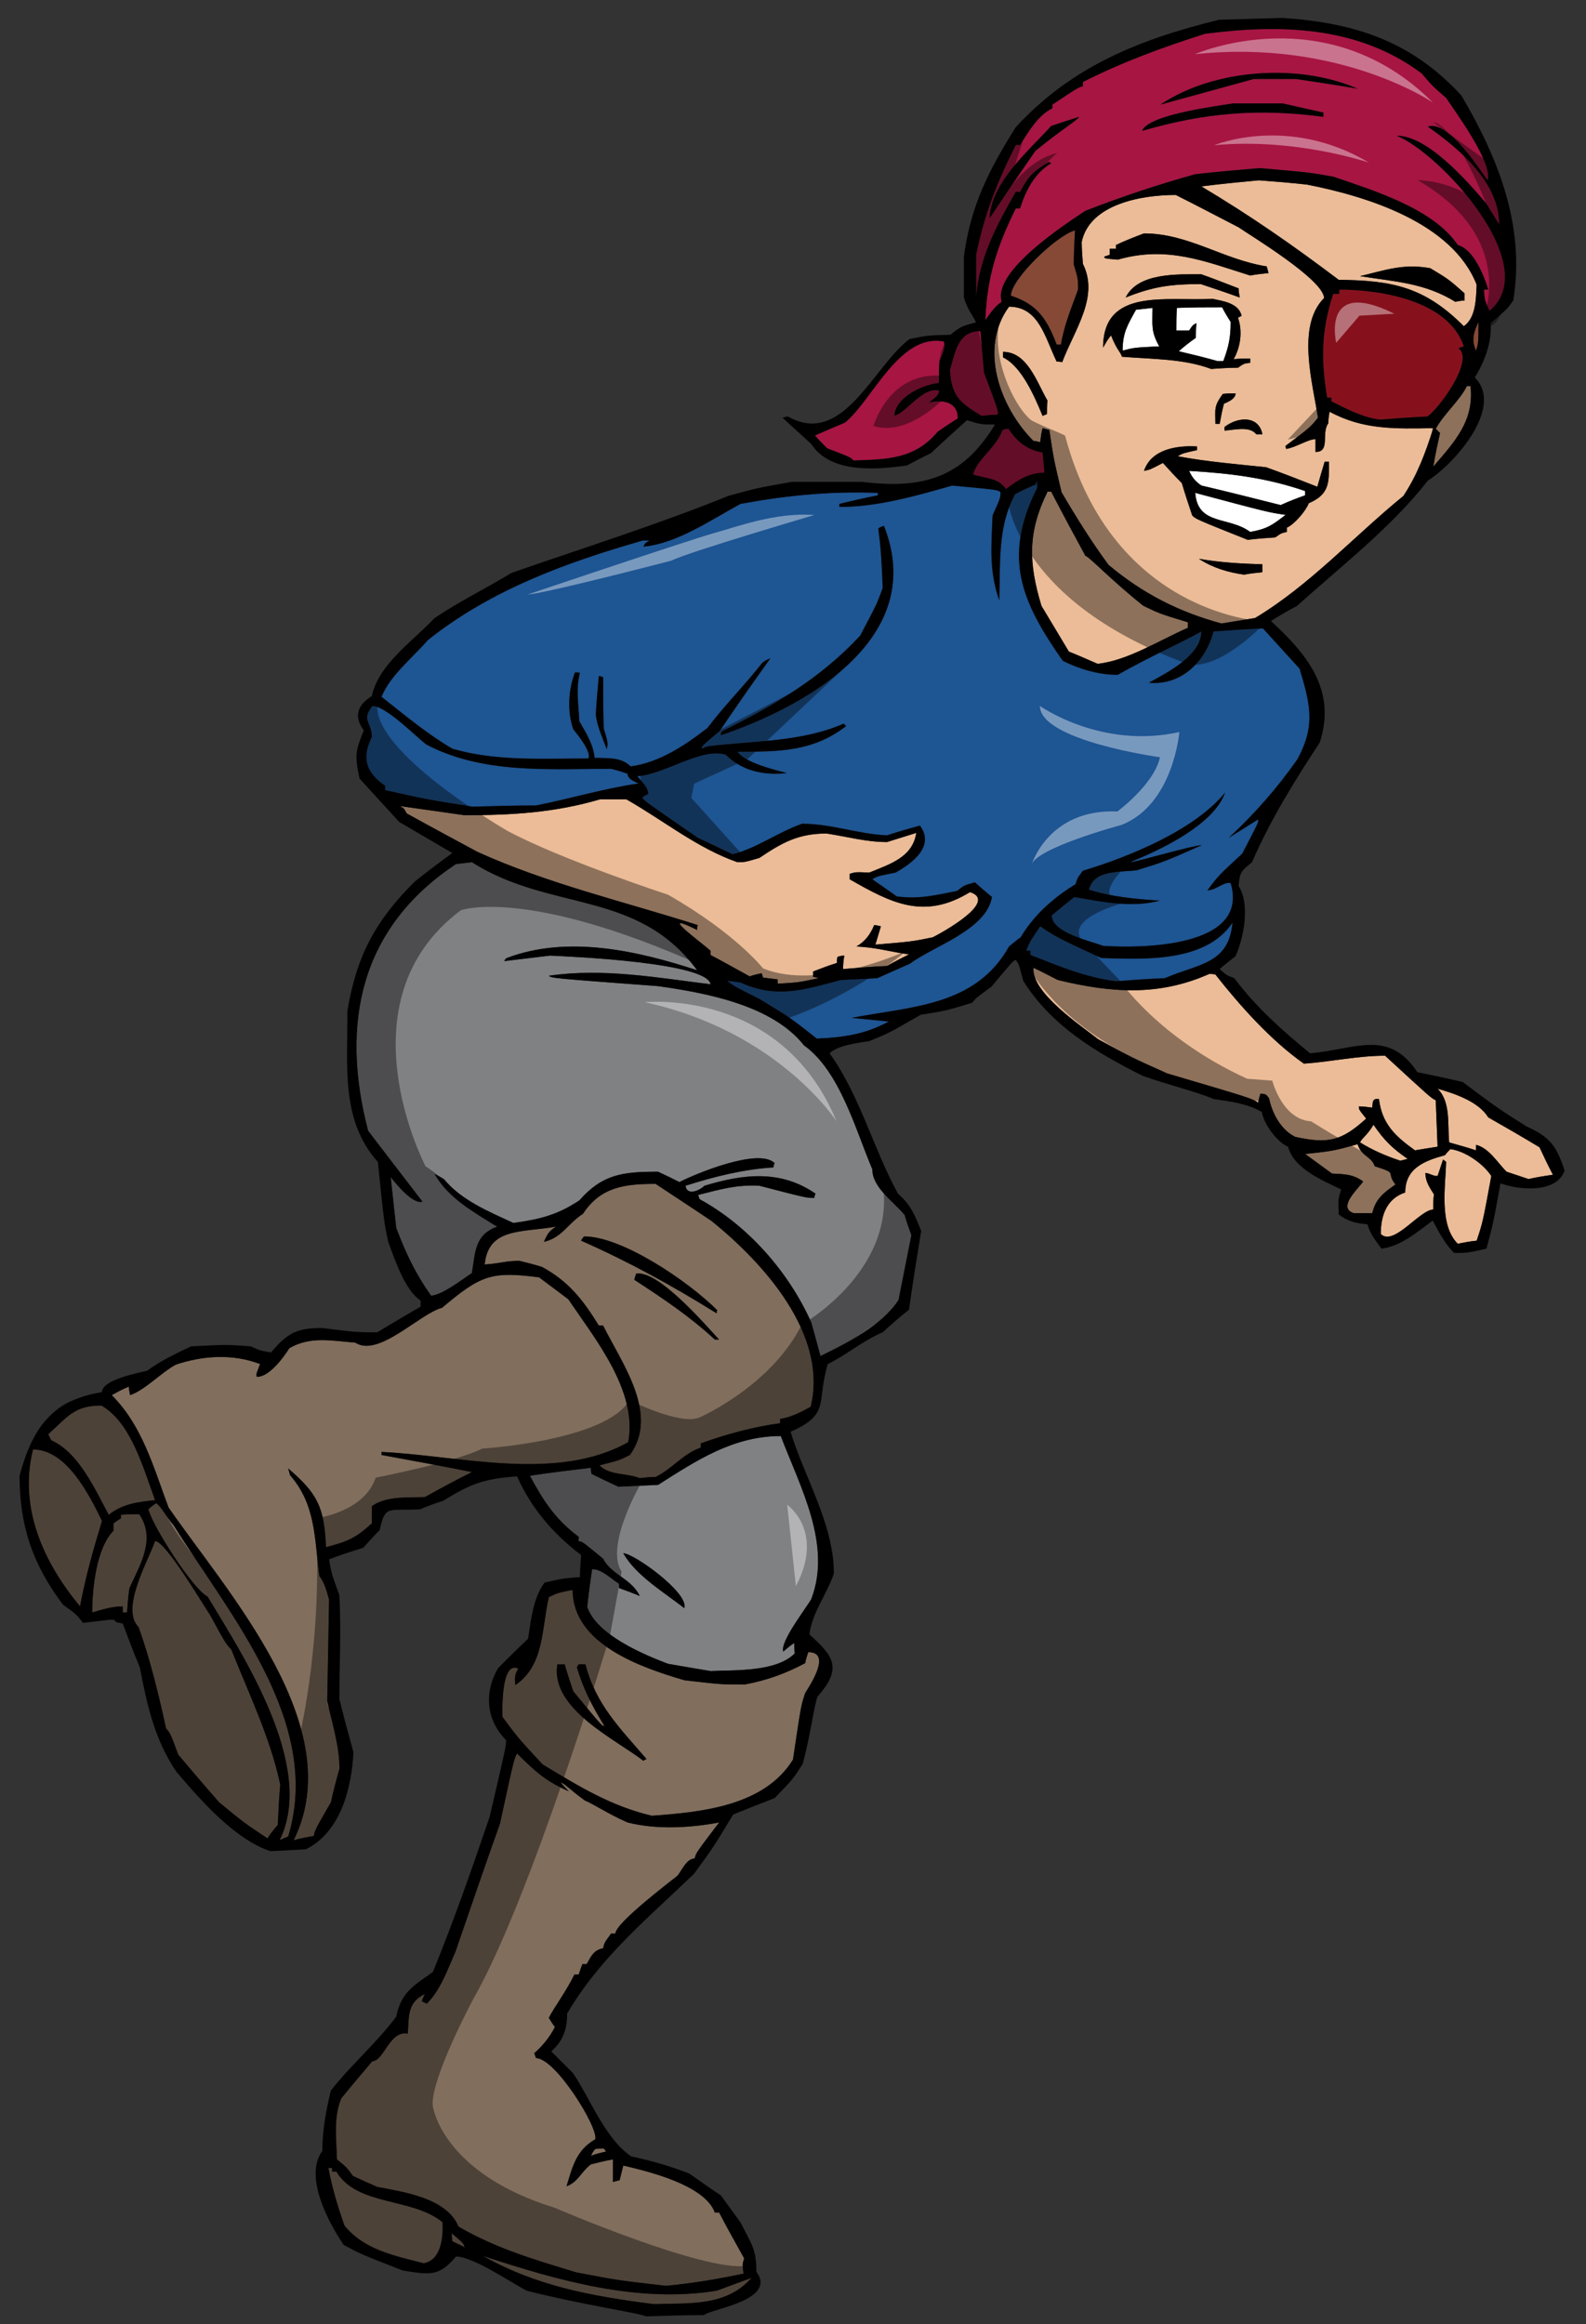
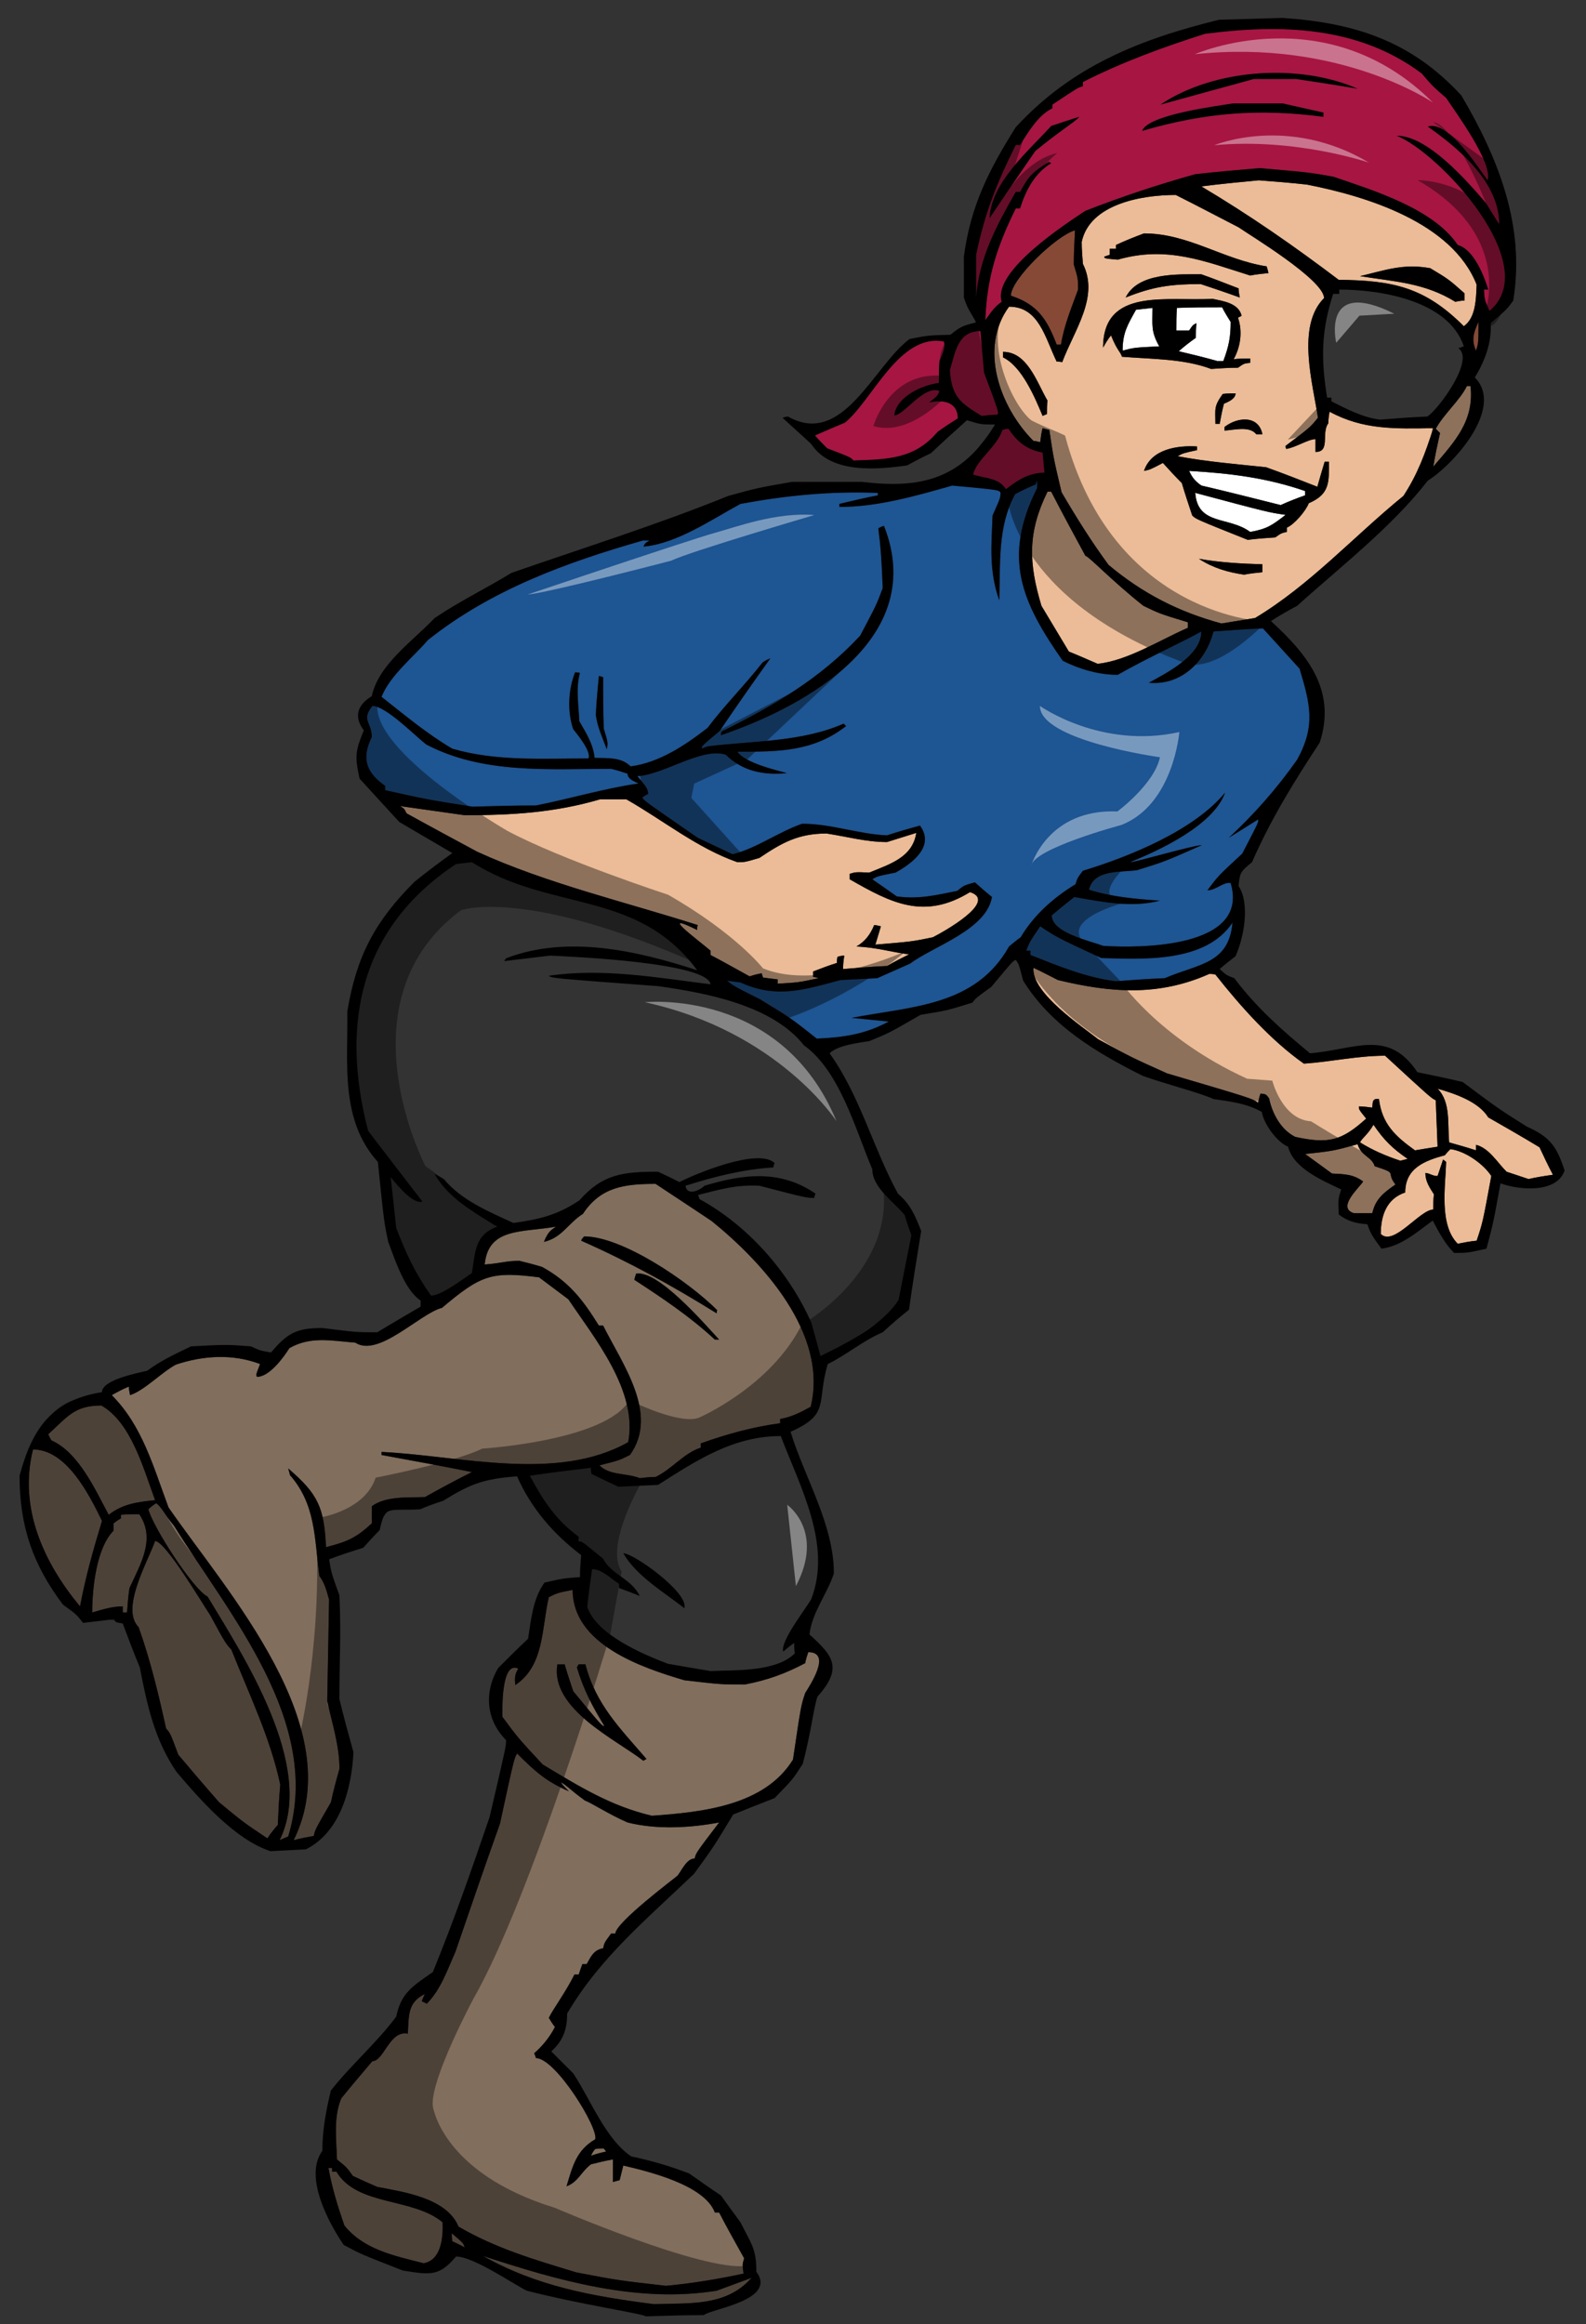
<svg xmlns="http://www.w3.org/2000/svg" version="1.1" id="layer_1" x="0px" y="0px" width="136.5px" height="200px" viewBox="0 0 136.5 200" style="enable-background:new 0 0 136.5 200;" xml:space="preserve">
  <rect x="0" y="0" width="136.5" height="200" fill="#333333" stroke="none" />
  <path id="color7" style="fill:#816E5D;" d="M61.681,197.135c0.999-0.368,1.997-0.735,2.995-1.104  c-2.154,2.469-5.306,2.154-8.405,2.259c-5.307-0.683-10.035-1.523-14.71-4.15C47.969,196.241,54.852,198.237,61.681,197.135z   M54.012,156.84c-1.577-0.684-3.1-1.681-3.678-1.892c-1.366-0.998-1.682-1.419-2.102-1.576c0.21,0.263,0.473,0.525,0.735,0.788  c-1.944-0.842-2.889-1.681-4.466-3.258c-0.263,0.473-0.263,0.473-1.471,6.042c-1.313,3.678-2.574,7.355-3.835,11.032  c-0.683,1.523-1.261,3.258-2.469,4.465c-0.158-0.104-0.316-0.156-0.421-0.209c0.052-0.211,0.157-0.421,0.262-0.631  c-1.523,0.736-1.365,1.893-1.47,3.415c-1.577-0.315-2.049,2.364-3.047,2.364c-0.894,1.051-1.786,2.102-2.679,3.204  c-0.683,1.629-0.421,3.52-0.368,5.254c0.841,0.683,0.841,0.683,1.367,1.419c0.683,0.315,1.366,0.63,2.101,0.946  c2.206,0.419,5.989,0.945,6.987,3.415c3.257,1.891,6.515,2.836,10.14,3.939c3.573,0.684,3.573,0.684,7.723,1.156  c2.259-0.21,4.465-0.577,6.672-1.051c-0.105-0.788-0.105-0.788,0.052-1.313c-0.735-1.314-1.47-2.627-2.153-3.94  c-0.157,0-0.263,0-0.367,0c-0.894-2.416-5.884-3.572-7.881-4.046c-0.105,0.42-0.21,0.842-0.315,1.262  c-0.21,0.052-0.42,0.104-0.578,0.157c0-0.683,0-1.314,0-1.944c-0.631,0.105-1.261,0.263-1.892,0.421  c-0.84,0.63-1.103,1.523-2.101,1.892c0.525-1.734,0.84-3.1,2.469-4.046c0.315-0.945-3.415-6.987-5.096-6.987  c-0.052-0.157-0.105-0.314-0.158-0.42c0.684-0.578,1.366-1.42,1.787-2.259c-0.211-0.264-0.369-0.525-0.526-0.788  c0.42-0.842,1.418-2.154,2.207-3.73c0.104,0,0.21,0,0.367,0c0.106-0.315,0.211-0.631,0.315-0.894c0.105,0,0.211,0,0.368,0  c0.367-0.63,0.578-1.208,1.418-1.365c0.105-0.474,0.105-0.474,0.683-1.261c0.105,0,0.21,0,0.368,0c0-0.946,5.201-4.834,5.358-4.991  c0.368-0.474,0.788-1.471,1.471-1.471c0.105-0.474,0.105-0.474,2.101-3.1C59.37,157.311,56.533,157.47,54.012,156.84z   M28.951,186.89c-0.157,0-0.262,0-0.367,0c0-0.105,0-0.21,0-0.314c-0.106,0-0.211,0-0.315,0c0.315,1.733,0.788,3.257,1.366,4.939  c1.681,2.102,4.361,2.626,6.83,3.257c1.471-0.264,1.682-2.102,1.629-3.519C35.519,189.097,30.738,189.884,28.951,186.89z   M38.881,192.195c0,0.211,0,0.422,0.053,0.685c0.315,0.157,0.683,0.314,1.05,0.525C39.879,193.037,39.879,193.037,38.881,192.195z   M50.859,185.524c0.42-0.158,0.841-0.263,1.314-0.368c-0.106-0.104-0.158-0.211-0.211-0.262c-0.262,0-0.525,0-0.735,0.051  C51.069,185.104,50.964,185.314,50.859,185.524z M14.977,131.307c-0.841-0.999-0.998-1.523-1.523-1.943  c-0.263,0.157-0.473,0.315-0.683,0.525c0.368,1.471,3.835,6.883,5.096,7.513c2.995,4.991,9.351,14.605,6.199,20.961  c0.21-0.105,0.473-0.209,0.735-0.314C27.796,148.224,19.706,138.925,14.977,131.307z M54.064,124.109  c0.84-4.413-2.89-8.931-5.149-12.294c-0.841-0.631-1.681-1.26-2.522-1.891c-4.098-0.525-4.991-0.211-8.354,2.626  c-1.891,0.474-5.463,4.309-7.46,2.995c-2.049-0.157-3.835-0.578-5.673,0.473c-0.526,0.841-1.734,2.47-2.785,2.47  c-0.105-0.158-0.105-0.158,0.263-1.104c-2.365-0.893-4.886-0.735-7.25,0.052c-1.261,0.684-2.68,2.207-3.941,2.627  c-0.052-0.262-0.104-0.525-0.104-0.734c-0.525,0.209-0.998,0.473-1.471,0.734c2.627,2.628,3.573,6.147,4.886,9.667  c5.044,7.302,15.602,18.913,10.77,28.632c0.578-0.157,1.156-0.263,1.733-0.367c0.106-0.525,0.106-0.525,1.471-2.89  c0.211-0.999,0.473-1.944,0.736-2.889c0-1.997-0.631-3.889-1.052-5.832c0.053-2.941,0.106-5.832,0.159-8.722  c-0.211-0.735-0.369-1.418-0.841-2.048c-0.421-3.311-0.316-6.146-2.522-8.669c-0.052-0.21-0.105-0.42-0.158-0.577  c2.575,2.205,3.1,3.361,3.258,6.776c1.838-0.473,2.574-0.788,3.94-2.049c0-0.525,0-0.999,0-1.471c1.207-0.894,3.1-0.736,4.57-0.788  c1.314-0.736,2.68-1.472,4.046-2.154c-2.627-0.525-5.202-0.998-7.775-1.471c0-0.105,0-0.21,0-0.263  C39.563,125.265,47.917,127.576,54.064,124.109z M19.915,141.972c-0.525-0.578-0.525-0.578-1.839-2.995  c-0.578-0.841-3.835-6.357-4.728-6.357c-0.631,1.786-2.995,5.831-1.418,7.408c0.998,2.784,1.733,5.831,2.364,8.721  c0.368,0.42,0.368,0.42,1.051,2.258c1.156,1.367,2.312,2.733,3.52,4.099c2.102,1.734,2.102,1.734,4.151,3.1  c0.262-0.42,0.578-0.788,0.892-1.156c0.053-1.155,0.106-2.311,0.211-3.467C23.277,149.589,21.439,145.807,19.915,141.972z   M69.562,142.182c2.049,0,0.156,2.837-0.264,3.52c-0.367,1.103-0.367,1.103-1.05,5.727c-2.47,3.991-7.828,4.518-12.136,4.833  c-3.572-0.842-6.252-2.521-9.404-4.413c-2.101-2.26-2.101-2.26-3.467-4.099c0-0.367-0.158-4.886,1.366-4.15  c-0.315,0.474-0.315,0.841-0.263,1.419c2.521-1.682,2.259-4.886,2.89-7.565c0.735-0.368,0.735-0.368,2.049-0.629  c0,4.674,5.884,6.671,9.614,7.774c3.153,0.367,3.153,0.367,5.201,0.367c1.944-0.367,3.52-0.946,5.201-1.838  C69.352,142.813,69.456,142.497,69.562,142.182z M55.64,151.375c-2.259-2.626-4.361-4.676-5.254-8.143c-0.21,0-0.42,0-0.578,0  c-0.052,0.053-0.105,0.158-0.157,0.263c0.578,1.943,1.313,3.31,2.364,5.043c-0.21,0-0.21,0-2.68-2.994  c-0.263-0.787-0.525-1.576-0.735-2.311c-0.21,0-0.42,0-0.631,0c-0.63,3.836,5.044,6.461,7.408,8.301  C55.43,151.481,55.535,151.429,55.64,151.375z M11.983,130.308c-0.526,0-1.051,0-1.577,0.054c0,0.105,0,0.21,0,0.314  c-0.21,0.105-0.42,0.263-0.63,0.421c0,0.21,0,0.42,0,0.63c-1.471,1.472-1.839,4.938-1.839,7.04c0.894-0.263,1.734-0.525,2.627-0.525  c0,0.157,0,0.315,0,0.525c0.104,0,0.209,0,0.368,0c0.052-0.735,0.105-1.418,0.21-2.102C12.14,134.512,13.401,132.409,11.983,130.308  z M2.841,124.739c-1.261,5.044,0.945,9.772,4.045,13.502c0.472-2.521,1.156-4.938,1.891-7.354  C7.675,128.627,5.73,124.739,2.841,124.739z M9.355,130.361c1.209-0.945,2.469-1.104,3.993-1.261  c-0.998-2.68-2.049-6.672-4.623-8.143c-2.311,0-2.89,0.945-4.571,2.468c0.052,0.158,0.157,0.315,0.262,0.525  C6.781,125.003,8.2,128.207,9.355,130.361z M69.772,121.063c-0.841,0.473-1.681,0.894-2.628,1.051c0,0.104,0,0.21,0,0.367  c-2.363,0.315-4.623,0.945-6.829,1.733c0,0.105,0,0.211,0,0.368c-1.471,0.474-2.469,1.839-3.888,2.521  c-0.473,0-0.946,0.054-1.366,0.104c-1.209-0.472-2.574-0.21-3.468-1.102c1.681-0.421,1.681-0.421,2.626-0.893  c2.522-3.521-0.63-7.776-2.312-11.138c-0.157,0-0.262,0-0.368,0c-1.366-2.207-2.574-3.782-4.885-5.044  c-0.684-0.21-1.314-0.368-1.944-0.525c-1.208,0-1.523,0.21-2.995,0.315c0.315-3.205,3.205-2.731,6.146-3.258  c-0.578,0.368-0.735,0.578-1.05,1.314c1.576-0.368,2.049-1.577,3.362-2.417c1.524-2.312,3.573-2.575,6.252-2.575  c1.576,1.052,3.205,2.103,4.833,3.205C65.674,108.663,71.296,114.811,69.772,121.063z M61.681,113.024c0-0.106,0-0.21,0.053-0.264  c-2.522-2.521-8.196-6.356-11.454-6.356c-0.105,0.105-0.209,0.211-0.262,0.368C54.169,108.611,57.794,110.607,61.681,113.024z   M61.892,115.283c-1.366-1.471-5.253-5.989-7.145-5.674c-0.052,0.157-0.105,0.315-0.157,0.525c2.417,1.576,4.78,3.151,6.935,5.148  C61.629,115.283,61.734,115.283,61.892,115.283z" />
-   <path id="color6" style="fill:#808183;" d="M56.638,127.787c-1.156,0.052-2.312,0.104-3.415,0.157  c-0.788-0.368-1.576-0.736-2.312-1.104c-0.053-0.21-0.053-0.367-0.053-0.525c-1.786,0.211-3.52,0.421-5.253,0.683  c1.156,2.154,2.207,3.783,4.203,5.254c0,0.105,0,0.211,0,0.368c0.315,0.053,0.315,0.053,2.102,1.523  c0.683,1.366,2.417,1.682,3.153,3.205c-0.631-0.264-1.209-0.474-1.787-0.684c0-0.157,0-0.262,0-0.368  c-0.683-0.42-1.471-1.26-2.312-1.26c-0.157,1.05-0.314,2.153-0.42,3.257c0.788,2.364,4.729,4.045,6.935,4.887  c1.209,0.21,2.417,0.419,3.678,0.629c2.049-0.104,5.621,0.105,7.25-1.522c-0.053-0.315-0.053-0.631-0.053-0.894  c-0.315,0.21-0.631,0.473-0.945,0.736c-0.263-0.894,1.944-3.679,2.416-4.519c1.787-4.676-0.945-9.615-2.626-14.027  C63.1,123.584,59.948,125.686,56.638,127.787z M58.897,138.398c-1.734-1.366-4.15-2.783-5.253-4.728  C54.537,133.671,59.317,137.085,58.897,138.398z M75.077,100.625c0,1.577,1.787,2.732,2.786,3.941  c0.156,0.577,0.368,1.155,0.578,1.733c-0.368,1.838-0.735,3.678-1.104,5.568c-1.419,2.207-4.465,3.729-6.725,4.834  c-0.264-0.999-0.525-1.944-0.789-2.89c-1.943-4.361-5.463-8.354-9.613-10.612c-0.053-0.157-0.105-0.263-0.105-0.368  c1.891-0.473,3.257-0.892,5.254-0.788c4.046,1.051,4.046,1.051,4.729,1.051c0-0.157,0.052-0.263,0.104-0.368  c-3.047-2.102-6.252-1.681-9.562-0.683c-0.42,0.42-1.523,0.894-1.628,0c2.469-0.788,4.991-1.419,7.565-1.576  c0-0.158,0.052-0.263,0.105-0.368c-1.366-1.366-6.882,0.945-8.196,1.628c-0.63-0.314-1.261-0.63-1.839-0.892  c-3.047,0-4.781,0.21-6.777,2.469c-1.892,1.261-3.415,1.628-5.674,1.943c-2.154-0.998-4.465-1.943-5.989-3.782  c-0.263-0.158-0.526-0.316-0.788-0.421c1.208,2.102,3.362,3.257,5.358,4.518c-1.891,0.736-1.838,2.05-2.153,3.994  c-0.788,0.524-2.627,1.943-3.52,1.943c-1.366-1.943-2.154-3.626-2.995-5.832c-0.157-1.472-0.315-2.942-0.473-4.36  c0.473,0.577,1.891,2.364,2.731,2.102c-1.576-2.05-3.152-4.098-4.675-6.095C29.267,88.069,31,79.821,39.249,74.358  c0.42-0.053,0.893-0.105,1.366-0.158c6.777,4.308,14.237,2.312,19.385,9.299c-5.148-1.681-11.137-3.047-16.391-1.05  c-0.104,0.053-0.157,0.158-0.21,0.263c1.313-0.158,2.627-0.315,3.94-0.473c2.364,0.105,13.555,0.631,13.817,2.469  c-4.623-0.578-9.299-1.418-13.922-0.735c0.262,0.21,0.262,0.21,9.404,0.893c4.098,0.578,9.824,1.629,12.556,5.096  C72.294,92.168,73.66,97.315,75.077,100.625z" />
  <path id="color5" style="fill:#1E5593;" d="M92.573,76.091c0.157-0.525,0.157-0.525,0.63-1.156  c3.993-1.208,9.563-3.468,12.241-6.725c-0.998,2.785-5.569,4.938-8.195,5.989c0.524,0,5.253-1.419,6.198-1.471  c-3.204,1.418-3.204,1.418-5.569,2.154c-1.366,0.21-3.729-0.105-4.149,1.682c1.996,0.63,3.94,0.788,6.094,0.945  c-2.416,0.63-4.937,0.104-7.354-0.315c-0.683,0.526-1.314,1.051-1.944,1.576c0,1.524,3.363,2.207,4.414,2.627  c3.152,0.21,12.661,0.21,10.98-5.411c-0.63-0.105-1.262,0.63-1.996,0.63c0.945-1.261,0.945-1.261,2.994-3.152  c1.419-2.731,1.419-2.731,1.365-2.942c-0.84,0.525-1.681,1.051-2.521,1.576c2.206-2.048,4.149-4.255,5.884-6.724  c1.629-2.942,1.103-4.833,0.21-7.828c-1.051-1.156-2.101-2.312-3.151-3.467c-1.419,0.052-2.838,0.157-4.256,0.263  c-0.631,2.417-2.627,4.676-5.569,4.413c1.629-0.893,4.518-2.364,4.518-4.413c-1.366,0.788-4.518,2.207-7.197,3.73  c-1.63,0-3.258-0.473-4.729-1.208c-3.572-5.096-5.201-8.879-2.206-14.868c0-0.21,0-0.42,0-0.631  c-0.054,0.105-0.106,0.211-0.106,0.316c-0.63,0.263-1.207,0.525-1.785,0.841c-1.523,2.784-1.262,5.936-1.366,9.141  c-0.895-2.522-0.683-4.676-0.578-7.303c0.683-1.523,0.683-1.523,0.683-1.996c-0.21-0.211-0.21-0.211-4.15-0.578  c-3.151,0.893-6.408,1.839-9.718,1.839c0-0.105,0-0.21,0-0.263c1.102-0.263,2.206-0.525,3.31-0.735c0-0.105,0-0.158,0-0.21  c-4.046-0.158-7.829,0.21-11.821,0.946c-2.522,1.366-5.464,3.415-8.353,3.678c0.157-0.315,0.157-0.315,0.525-0.525  c-0.21,0-0.42,0-0.578,0c-6.62,1.891-13.082,4.255-18.493,8.563c-1.313,1.524-3.257,3.047-3.993,4.886  c1.996,1.576,3.94,3.205,6.094,4.465c3.782,1.103,7.775,0.84,11.716,0.84c0.262-0.578-0.893-1.996-1.314-2.522  c-0.525-1.523-0.42-3.415,0.158-4.886c0.104,0,0.262,0,0.42,0.052c-0.368,1.313-0.106,2.837-0.053,4.15  c0.578,0.999,1.208,1.997,1.314,3.152c1.051,0.052,2.259-0.105,3.1,0.736c2.469-0.316,4.729-1.839,6.62-3.31  c1.417-1.891,3.257-3.73,4.728-5.621c0.21-0.158,0.42-0.263,0.684-0.368c-1.471,2.049-2.943,4.15-4.361,6.252  c-1.575,1.314-1.575,1.314-1.523,1.523c0.157-0.105,0.368-0.158,0.578-0.21c3.888-0.473,8.038-0.368,11.611-1.944  c0.052,0.053,0.105,0.105,0.21,0.21c-2.837,2.206-5.779,2.206-9.352,2.206c0.631,0.945,3.258,1.576,4.255,1.839  c-1.944,0.21-3.834-0.158-5.253-1.577c-2.049-0.683-5.359,1.734-7.618,1.839c0.841,0.999,0.841,0.999,0.946,1.524  c-0.21,0.104-0.368,0.21-0.525,0.315c0.21,0.315,0.21,0.315,4.781,3.467c0.998,0.473,1.997,0.946,2.995,1.419  c2.102-0.526,3.887-1.892,5.988-2.627c2.522,0,4.834,0.894,7.304,0.998c0.945-0.315,1.892-0.578,2.837-0.84  c1.313,1.787-0.683,3.257-2.103,4.045c-1.576,0.315-1.576,0.315-1.997,0.578c0.685,0.473,1.367,0.946,2.103,1.471  c1.892,0.263,3.362-0.105,5.201-0.473c0.578-0.473,0.578-0.473,1.524-0.736c0.472,0.42,0.944,0.84,1.47,1.261  c-0.474,2.837-5.096,4.256-7.04,5.727c-0.945,0.42-1.891,0.841-2.837,1.261c-1.05,0.053-2.101,0.105-3.152,0.158  c-3.151,0.84-5.516,1.629-8.615,0.209c-0.42-0.052-0.789-0.104-1.156-0.157c0.578,0.473,0.578,0.473,2.785,1.576  c2.679,1.629,2.679,1.629,4.938,3.414c2.313-0.104,4.151-0.368,6.2-1.471c-1.104-0.105-2.154-0.21-3.205-0.315  c5.202-0.999,10.664-0.999,13.554-6.147c0.315-0.263,0.631-0.525,0.998-0.788C89,78.718,90.682,77.247,92.573,76.091z   M52.225,64.481c-0.368-0.999-0.788-1.839-0.946-2.942c0.053-1.156,0.158-2.259,0.263-3.362c0.105,0,0.21,0.053,0.368,0.105  c0,1.472,0,2.942,0.053,4.413C52.33,63.903,52.33,63.903,52.225,64.481z M62.05,63.273c0-0.105,0-0.21,0.053-0.316  c4.465-2.206,8.511-4.571,11.925-8.248c1.418-2.68,1.418-2.68,1.943-4.098c-0.156-4.255-0.367-4.676-0.367-5.148  c0.158-0.105,0.315-0.158,0.473-0.211C79.86,54.814,69.614,60.698,62.05,63.273z M88.685,82.186c0-0.157,0-0.263,0-0.368  c-0.158,0-0.264,0-0.369,0c0.316-0.789,0.316-0.789,1.21-2.102c1.417,0.946,1.417,0.946,5.254,2.732  c3.625,0.105,8.982,0.421,11.295-3.047c-0.315,3.573-2.891,3.52-5.832,4.781c-1.419,0.053-2.837,0.158-4.203,0.263  C93.466,84.129,91.102,83.131,88.685,82.186z M40.667,69.419c-3.993-0.63-3.993-0.63-7.513-1.418c0-0.157,0-0.263,0-0.367  c-1.576-1.103-2.101-2.312-1.155-4.203c0-1.314-0.946-1.419,0.052-2.679c1.155,0,3.678,2.574,4.623,3.31  c4.886,2.574,10.56,2.102,15.918,2.102c0.473,0.105,0.946,0.263,1.419,0.42c0,0.474,0.63,0.683,0.945,0.841  c-2.942,0.42-5.884,1.313-8.826,1.892C44.292,69.315,42.453,69.367,40.667,69.419z" />
-   <path id="color4" style="fill:#86111D;" d="M115.269,24.921c0,0.105,0,0.21,0,0.368c-0.21,0-0.368,0-0.525,0  c-1.052,3.205-1.052,5.674-0.525,8.932c0.104,0,0.21,0,0.367,0c0,0.105,0,0.21,0,0.315c1.261,0.63,2.732,1.418,4.204,1.576  c1.313-0.105,2.679-0.21,4.044-0.263c0.894-0.525,4.151-4.886,2.681-5.884c0.156-0.053,0.314-0.105,0.473-0.158  C124.673,25.867,118.841,24.921,115.269,24.921z" />
  <path id="color3" style="fill:#854936;" d="M127.246,27.706c0,1.786,0,1.786-0.21,2.469  C126.616,29.282,126.826,28.599,127.246,27.706z M87.004,25.446c2.26,0.736,3.1,1.997,3.939,4.203c0.105,0,0.21,0,0.369,0  c0.263-1.628,0.894-3.152,1.471-4.728c0-0.945,0-0.945-0.368-2.154c0-0.998,0.053-1.996,0.105-2.942  C90.943,20.245,87.004,24.028,87.004,25.446z" />
  <path id="color2" style="fill:#EBBC97;" d="M128.351,101.204c-0.736,3.992-0.736,3.992-1.262,5.568  c-0.577,0.053-1.103,0.157-1.628,0.263c-1.629-1.629-1.051-4.991-0.998-7.04c-0.105-0.105-0.211-0.157-0.263-0.209  c-0.158,0.473-0.316,0.944-0.474,1.418c-0.473,0-0.578-0.211-1.051-0.263c0,0.736,0.368,1.261,0.736,1.838  c-0.054,0.421-0.054,0.841-0.054,1.313c-1.155,0-3.414,3.205-4.518,2.102c0-1.628,0.524-3.047,2.102-3.572  c0-2.102,1.681-2.732,3.415-3.205c0.157-0.209,0.316-0.368,0.474-0.525C126.091,99.049,127.667,100.153,128.351,101.204z   M120.102,101.94c-0.894-1.156,0.315-0.894-1.787-1.577c-0.262-0.84-1.155-0.84-1.47-1.891c-2.102,0.578-2.102,0.578-4.518,0.841  c0.735,0.525,1.523,1.103,2.312,1.681c1.051,0.053,1.838,0.053,2.679,0.684c-0.315,0.525-2.311,2.259-0.788,2.73  c0.525,0,1.051,0,1.576,0C118.367,103.2,119.103,102.622,120.102,101.94z M128.088,96.16c-0.842-1.366-2.89-2.049-4.361-2.469  c1.156,1.156,0.841,3.047,0.999,4.623c0.735,0.21,1.522,0.421,2.311,0.683c0-0.158,0-0.315,0-0.473  c1.104,0.263,1.839,1.523,2.627,2.312c0.631,0.21,1.261,0.42,1.893,0.63c0.682-0.158,1.364-0.263,2.101-0.368  c-0.421-0.788-0.788-1.577-1.156-2.364C131.029,97.841,129.558,97.001,128.088,96.16z M118.21,96.791  c-0.473,0.84-0.998,1.156-1.155,1.523c1.104,0.683,2.206,1.156,3.467,1.576c0.211-0.052,0.421-0.104,0.632-0.158  C119.839,98.839,119.103,98.104,118.21,96.791z M117.58,96.265c-0.63-0.788-0.63-0.788-0.63-1.051c0.367,0,0.735,0.053,1.155,0.105  c0.053-0.367-0.053-0.84,0.578-0.735c0.262,2.154,1.418,3.205,3.1,4.413c0.631-0.105,1.261-0.21,1.943-0.315  c-0.052-1.367-0.104-2.68-0.157-3.993c-0.421-0.21-0.421-0.21-4.361-3.836c-2.363,0-4.675,0.526-6.986,0.683  c-2.837-1.996-5.465-4.938-7.618-7.67c-0.21-0.053-0.368-0.053-0.525-0.053c-4.36,1.944-8.458,1.629-13.029,0.526  c-0.735-0.368-1.418-0.736-2.101-1.051c-0.21,2.154,4.255,5.096,5.569,6.147c2.889,1.576,2.889,1.576,5.935,2.942  c7.304,2.154,7.304,2.154,7.828,2.521c0.054-0.262,0.106-0.525,0.211-0.788c0.473,0.052,0.473,0.052,0.736,0.42  c0.263,1.314,1.05,2.732,2.258,3.31C114.376,98.472,115.478,98.157,117.58,96.265z M60.053,79.611C60,79.716,60,79.874,60,80.031  c-3.467-1.733,0.053,0.841,1.156,1.787c0,0.105,0,0.21,0,0.368c1.103,0.578,2.206,1.208,3.362,1.839  c0.315-0.105,0.683-0.21,1.051-0.263c0,0.105,0.052,0.21,0.104,0.368c0.421,0.052,0.841,0.105,1.261,0.158c0,0.105,0,0.21,0,0.367  c1.786-0.105,1.786-0.105,3.52-0.473c-0.158-0.052-0.315-0.105-0.473-0.105c0-0.157,0-0.315,0-0.473  c0.683-0.263,1.366-0.525,2.049-0.735c0-0.211,0-0.368,0.053-0.526c0.158-0.052,0.368-0.105,0.577-0.105  c-0.052,0.368-0.104,0.736-0.104,1.156c1.261-0.105,2.521-0.209,3.783-0.263c0.63-0.368,1.26-0.683,1.892-0.998  c-1.577-0.21-2.68-0.578-4.519-0.683c0.736-0.421,1.208-1.051,1.523-1.839c0.158,0,0.368,0.053,0.579,0.105  c-0.158,0.525-0.316,1.051-0.474,1.576c3.153-0.263,3.153-0.263,4.938-0.63c0.841-0.42,5.674-3.1,3.205-3.888  c-3.941,2.418-6.777,0.946-10.351-1.103c0-0.157,0-0.315,0-0.473c0.526-0.158,0.526-0.158,1.682-0.105  c1.786-0.735,3.729-1.313,4.045-3.415c-0.841,0.262-1.681,0.525-2.521,0.788c-1.787,0-3.467-0.473-5.201-0.736  c-2.417,0-3.836,0.788-5.779,2.101C64.098,74.2,64.098,74.2,63.467,74.2c-3.467-1.209-6.409-3.625-9.561-5.411  c-0.788,0-1.523,0-2.259,0c-3.94,1.156-7.618,1.366-11.664,1.366c-1.891-0.263-3.729-0.525-5.568-0.788  c0.368,0.21,0.368,0.21,0.578,0.63c1.996,1.104,4.045,2.207,6.094,3.31C47.077,76.039,53.801,77.614,60.053,79.611z M90.473,42.311  c-0.105,0-0.211,0-0.316,0c-1.734,3.519-1.629,6.146-0.525,9.824c0.788,1.313,1.576,2.626,2.363,3.94  c0.789,0.315,1.629,0.683,2.47,1.051c2.575-0.263,5.358-2.049,7.776-3.1c0-0.157,0-0.315,0-0.473  c-2.418-0.735-2.418-0.735-3.835-1.418c-2.839-2.259-4.623-4.203-4.992-4.308C92.415,45.989,91.418,44.149,90.473,42.311z   M123.358,36.847c-0.683,2.154-1.366,3.993-2.573,5.831c-4.256,3.467-8.039,7.67-12.767,10.507c-0.998,0.158-1.943,0.315-2.89,0.472  c-3.678-0.997-6.776-2.574-9.719-5.042c-1.471-1.997-2.784-4.098-4.045-6.252c-0.684-2.89-0.684-2.89-1.052-5.359  c-0.21-0.053-0.42-0.105-0.578-0.158c-0.104,0.368-0.157,0.788-0.209,1.208c-0.211-0.053-0.42-0.105-0.578-0.105  c-2.89-2.89-4.729-7.985-2.103-11.558c2.574,0,3.1,2.679,4.098,4.728c0.158,0,0.317,0,0.475,0.052  c1.05-2.784,3.204-5.621,1.785-8.458c-0.053-0.631-0.105-1.261-0.105-1.892c0.685-3.257,5.149-4.045,8.091-4.045  c1.787,0.893,3.572,1.839,5.411,2.785c0.895,0.631,7.355,4.518,7.355,6.094c-2.416,2.417-0.946,7.408-0.525,10.297  c-0.684,0.841-0.684,0.841-2.784,2.417c0,0.052,0,0.157,0.053,0.263c0.787-0.105,1.891-0.84,2.521-0.84c0,0.367,0,0.735,0,1.103  c1.313,0,0.472-1.628,1.103-2.469c0-0.368,0.054-0.683,0.105-0.999C117.317,37.004,120.102,36.899,123.358,36.847z M90.156,34.483  c-0.946-1.629-1.734-4.203-3.835-4.203c0,0.158,0,0.315,0,0.473c1.629,0.788,2.731,3.415,3.414,5.043  c0.105-0.052,0.21-0.105,0.368-0.157C90.103,35.218,90.103,34.85,90.156,34.483z M95.043,22.084c0,0.158,0,0.158,1.155,0.263  c4.202-1.208,7.407,0.105,11.4,1.366c0.524-0.105,1.051-0.157,1.575-0.21c-0.053-0.21-0.105-0.42-0.157-0.578  c-3.729-0.578-6.726-2.837-10.56-2.837c-0.84,0.315-1.629,0.63-2.417,0.998c0,0.105,0,0.21,0,0.316c-0.209,0-0.367,0-0.525,0  c0,0.157,0,0.315,0,0.525C95.356,21.979,95.198,22.032,95.043,22.084z M105.392,37.057c0.841-0.052,2.154-0.42,2.731,0.315  c0.157,0,0.316,0,0.526,0c-0.315-1.628-2.102-1.523-3.258-0.63C105.392,36.847,105.392,36.952,105.392,37.057z M106.337,33.853  c-0.368,0-0.735,0-1.102,0.053c-0.788,1.103-0.631,1.26-0.631,2.574c0.106,0,0.21,0,0.368,0c0.105-0.578,0.21-1.156,0.368-1.734  C105.707,34.588,106.337,34.325,106.337,33.853z M106.6,24.816c-1.103-0.421-2.153-0.841-3.204-1.209  c-2.049,0-5.464-0.157-6.515,1.997c2.364-0.945,3.888-1.156,6.462-1.156c1.104,0.368,2.206,0.735,3.362,1.156  C106.652,25.342,106.6,25.079,106.6,24.816z M96.565,30.7c2.523,0.21,5.307,0.157,7.67,1.05c0.736-0.052,1.524-0.105,2.312-0.105  c0.525-0.368,0.525-0.368,1.052-0.42c0-0.158,0-0.263,0-0.368c-0.474,0-0.946,0-1.419,0.053c0.577-1.051,0.787-2.364,0.367-3.572  c0.105-0.053,0.21-0.106,0.315-0.158c-0.263-1.103-1.575-1.26-2.521-1.47c-3.782,0.262-9.403-1.051-9.403,4.203  c0.209-0.368,0.419-0.735,0.683-1.051C96.145,30.175,96.407,30.228,96.565,30.7z M108.649,48.563  c-1.84-0.052-3.678-0.158-5.465-0.473c1.209,0.789,2.469,1.156,3.888,1.366c0.526-0.105,1.051-0.158,1.577-0.21  C108.649,48.983,108.649,48.773,108.649,48.563z M114.376,39.736c-0.158,0-0.264,0-0.368,0c-0.21,0.683-0.421,1.419-0.631,2.154  c-1.471-0.578-2.942-1.156-4.413-1.681c-2.521-0.263-5.097-0.473-7.617-0.946c0.473-0.262,0.473-0.262,1.682-0.525  c0-0.104,0-0.21,0-0.315c-1.682-0.105-3.94,0.21-4.571,2.102c0.525-0.106,0.525-0.106,1.628-0.684  c0.525,0.578,1.051,1.156,1.629,1.734c0.264,0.893,0.577,1.839,0.893,2.784c0.315,0.315,0.315,0.315,4.781,2.101  c0.787-0.105,1.575-0.158,2.363-0.21c0.525-0.368,0.525-0.368,0.999-0.473c0-0.157,0-0.263,0-0.367  c0.629-0.263,1.627-1.419,1.891-2.102C114.48,42.521,114.376,41.47,114.376,39.736z M126.248,33.222  c-0.578,1.208-1.996,2.417-2.679,3.678c0.106,0.105,0.209,0.21,0.367,0.368c-0.21,0.945-0.42,1.891-0.578,2.89  c1.893-2.206,3.521-3.94,3.205-6.935C126.458,33.222,126.353,33.222,126.248,33.222z M125.986,28.073  c-3.363-3.362-6.095-3.94-10.771-3.993c-3.888-2.942-7.67-5.569-11.82-8.038c1.628-0.21,3.257-0.368,4.939-0.525  c1.366,0.104,2.731,0.21,4.149,0.368c5.097,0.997,12.504,3.257,14.605,8.616C127.036,25.656,127.036,27.338,125.986,28.073z   M125.251,25.972c0.263-0.052,0.524-0.105,0.787-0.105c0-0.21,0-0.42,0-0.63c-1.365-1.208-1.365-1.208-2.941-2.154  c-2.312-0.421-3.836,0.157-6.042,0.683C120.049,24.238,122.623,24.343,125.251,25.972z" />
  <path id="color1" style="fill:#A71543;" d="M83.746,40.84c0.316-1.313,2.05-2.364,2.522-3.835c0.158-0.053,0.315-0.105,0.525-0.105  c0.788,1.156,1.576,1.786,2.942,2.049c0.053,0.578,0.105,1.156,0.158,1.733c-1.313,0-2.312,0.63-3.31,1.418  C85.9,41.102,84.901,41.208,83.746,40.84z M79.965,34.64c0.734-0.578,0.734-0.578,0.892-0.998c-1.364-0.525-3.046,2.102-3.887,2.102  c0.158-1.576,2.416-2.627,3.836-2.785c0-0.63,0-1.26,0.051-1.891c0.21-0.473,0.578-1.208,0.369-1.681  c-3.836-0.736-6.199,5.148-8.511,6.986c-0.895,0.369-1.734,0.736-2.575,1.104c0.315,0.368,0.683,0.735,1.051,1.103  c2.049,0.788,2.049,0.788,2.26,1.051c2.942-0.105,5.253-0.105,7.249-2.469c0.579-0.42,1.156-0.789,1.734-1.156  C82.434,34.535,81.066,34.378,79.965,34.64z M84.693,32.066c-0.105-1.209-0.211-2.417-0.316-3.572c-1.943,0-2.154,1.786-2.627,3.362  c0.158,2.259,0.84,2.784,2.732,3.94c0.419-0.052,0.893-0.105,1.366-0.105C85.953,35.428,85.953,35.428,84.693,32.066z   M87.424,16.515c-1.681,2.942-3.151,5.674-3.414,9.089c0-1.261,0-2.469,0-3.678c0.734-3.572,1.786-6.199,3.414-9.456  c0.106,0,0.211,0,0.369,0c0.734-1.156,1.576-2.574,2.783-3.152c0-0.105,0-0.21,0-0.316c2.207-1.471,2.207-1.471,2.627-1.576  c0-0.158,0-0.263,0-0.368c3.415-1.734,6.882-2.995,10.507-4.15c6.515-0.841,13.186-0.683,18.651,3.414  c0.945,1.104,0.945,1.104,2.102,2.102c0.839,1.261,4.045,5.621,3.571,7.093c-0.735-0.946-3.361-5.202-5.148-4.624  c2.68,1.892,6.146,4.781,6.146,8.406c-0.419-0.63-0.787-1.26-1.155-1.838c-1.629-1.891-4.991-5.779-7.67-5.779  c3.625,1.418,12.713,11.138,7.985,15.078c-0.42-0.945-0.42-0.945-0.473-1.839c0.105,0,0.21,0,0.368,0  c-0.368-1.208-1.262-3.467-2.627-3.835c-2.103-3.152-7.355-4.728-10.718-5.884c-2.102-0.368-2.102-0.368-6.304-0.735  c-1.893,0.157-3.73,0.315-5.569,0.525c-3.205,0.893-6.358,1.943-9.457,3.152c-1.575,1.051-8.038,5.201-7.197,7.828  c-0.683,0.473-0.893,0.893-1.418,1.577c0.157-3.731,0.998-6.305,2.626-9.615c0.106,0,0.211,0,0.369,0  c0.472-1.523,1.26-3.047,2.68-3.888c-0.105-0.053-0.159-0.104-0.211-0.104c-1.419,0.893-1.682,1.155-2.469,2.574  C87.635,16.515,87.53,16.515,87.424,16.515z M99.875,9.002c2.679-0.736,5.359-1.471,8.038-2.206c1.208,0,2.417,0,3.626,0  c1.733,0.263,3.52,0.525,5.306,0.84C111.802,5.431,104.498,5.903,99.875,9.002z M98.299,11.262  c5.411-1.576,10.035-1.944,15.604-1.209c0-0.157,0-0.263,0-0.367c-1.207-0.264-2.363-0.526-3.52-0.788c-1.419,0-2.837,0-4.255,0  C104.919,9.108,98.824,9.843,98.299,11.262z M85.165,18.774c1.313-1.944,2.628-3.888,3.941-5.779  c2.101-1.733,3.52-2.574,3.781-2.942c-0.841,0.263-1.627,0.525-2.415,0.788C88.527,12.995,85.323,15.674,85.165,18.774z" />
  <path id="fill" style="fill:#FFFFFF;" d="M102.87,42.416c6.304,1.681,6.304,1.681,7.775,1.892c-1.155,0.893-1.577,1.208-3.047,1.471  C105.76,44.412,103.08,45.252,102.87,42.416z M103.395,41.785c2.258,0.526,4.518,1.104,6.829,1.681  c0.684-0.315,1.366-0.578,2.103-0.84c0-0.158,0-0.263,0-0.368c-3.363-1.156-6.463-1.523-9.982-1.733  C102.607,41.102,102.87,41.418,103.395,41.785z M101.451,30.228c1.103,0.263,2.206,0.525,3.31,0.84c0.158,0,0.316,0,0.526,0  c0.473-1.261,0.63-2.049,0.63-3.362c-0.264-0.42-0.525-0.84-0.735-1.261c-1.314,0-2.628,0-3.888,0.053  c-0.053,0.63-0.053,1.26-0.053,1.943c0.368,0,0.736,0,1.104,0c0.315-0.473,0.315-0.473,0.631-0.63  c-0.054,0.421-0.054,0.84-0.054,1.261C102.397,29.44,101.924,29.807,101.451,30.228z M99.192,26.498  c-0.473,0.053-0.945,0.104-1.419,0.157c-0.734,1.314-1.155,1.997-1.155,3.52c0.999-0.263,0.999-0.263,3.151-0.368  C99.035,28.494,99.192,27.968,99.192,26.498z" />
  <path id="outline" d="M131.397,96.948c-2.417-1.523-2.417-1.523-5.517-3.835c-1.314-0.315-2.627-0.578-3.889-0.84  c-2.521-3.783-5.358-1.944-9.246-1.629c-2.416-1.996-4.623-3.94-6.514-6.462c-0.684-0.262-0.684-0.262-1.261-0.788  c0.42-0.368,0.893-0.735,1.365-1.103c0.735-1.628,1.262-4.518,0.263-6.042c0.105-1.208,0.21-1.261,1.156-2.049  c1.629-3.73,3.624-6.935,5.831-10.297c1.472-4.518-1.104-7.618-4.202-10.455c0.735-0.473,1.471-0.893,2.259-1.313  c3.782-3.415,8.144-6.777,11.242-10.77c2.259-1.418,6.62-6.304,4.046-8.878c0.841-1.366,1.47-2.995,1.366-4.676  c1.417-1.208,1.417-1.208,1.943-1.944c1.051-6.462-1.314-12.294-4.466-17.652c-4.308-4.676-9.142-6.252-15.393-6.672  c-1.839,0.053-3.678,0.105-5.464,0.158c-6.829,1.681-12.662,3.993-17.495,9.247c-2.313,3.677-3.887,6.777-4.465,11.137  c0,1.156,0,2.312,0,3.52c0.368,1.156,0.734,1.471,1.051,2.153c-1.104,0.264-1.314,0.316-2.206,1.052  c-1.943,0.052-1.943,0.052-3.521,0.368c-3.1,2.311-5.727,9.351-10.455,6.672c-0.158,0-0.315,0.052-0.473,0.105  c0.788,0.735,1.629,1.471,2.469,2.259c1.682,2.575,5.674,2.206,8.249,1.839c0.683-0.368,1.365-0.735,2.049-1.05  c0.998-0.946,2.05-1.892,3.1-2.837c1.209,0.368,1.209,0.368,2.417,0.368c-2.785,4.624-6.253,5.568-11.4,4.938  c-2.049,0-4.099,0-6.095,0c-2.994,0.526-2.994,0.526-5.463,1.208c-6.095,2.469-12.452,4.466-18.65,6.62  c-2.154,1.313-4.519,2.469-6.62,3.888c-1.892,1.997-4.833,3.993-5.411,6.725c-1.314,0.788-1.524,1.839-0.684,2.942  c-0.735,1.786-0.788,2.206-0.367,4.151c1.103,1.208,2.258,2.469,3.414,3.73c1.524,0.893,3.048,1.786,4.571,2.679  c-1.104,0.788-2.207,1.628-3.257,2.469c-3.415,3.415-4.992,6.41-5.78,11.138c0.053,4.571-0.63,9.351,2.627,12.976  c0.526,5.148,0.526,5.148,0.894,6.883c0.578,1.523,1.418,4.149,2.784,5.043c0,0.157,0,0.315,0,0.525  c-1.261,0.735-2.522,1.471-3.73,2.206c-1.787,0-1.787,0-4.728-0.368c-2.207,0-2.995,0.421-4.414,2.103  c-0.945-0.158-0.945-0.158-1.733-0.525c-2.101-0.158-2.101-0.158-5.148,0c-1.313,0.631-2.575,1.208-3.783,2.101  c-0.893,0.211-3.887,0.789-3.887,1.84c-4.256,0.683-5.989,3.047-7.092,7.196c0,4.361,1.156,7.671,3.73,11.085  c1.156,0.842,1.156,0.842,1.734,1.577c0.893-0.105,1.786-0.21,2.679-0.316c0.105,0.262,0.105,0.262,0.736,0.368  c0.472,1.261,0.945,2.521,1.471,3.782c0.63,3.257,1.261,6.198,3.152,8.984c2.049,2.416,5.044,5.831,8.09,6.829  c0.999-0.053,1.997-0.104,3.047-0.158c3.047-1.523,3.94-5.358,4.098-8.353c-0.42-1.523-0.841-3.048-1.208-4.571  c0-3.782,0.157-5.358,0-8.932c-0.684-1.89-0.684-1.89-0.893-3.1c0.945-0.367,1.943-0.683,2.941-0.997  c0.474-0.525,0.946-1.051,1.419-1.523c0.473-2.206,0.683-1.629,3.468-1.786c0.63-0.263,1.313-0.525,1.996-0.736  c2.364-1.471,3.52-1.891,6.357-2.101c1.209,2.732,3.1,4.939,5.517,6.777c-0.052,0.631-0.105,1.261-0.105,1.892  c-1.419,0.105-1.419,0.105-3.047,0.473c-0.998,1.366-1.155,3.152-1.418,4.834c-0.894,0.84-1.734,1.68-2.575,2.521  c-1.261,2.154-0.998,4.518,0.683,6.199c0,0.525,0,0.525-1.418,6.619c-1.523,4.466-3.1,8.984-4.886,13.345  c-1.734,1.208-2.731,1.786-3.152,3.835c-1.681,2.259-3.888,4.15-5.622,6.357c-0.42,1.733-0.735,3.414-0.735,5.2  c-1.629,2.206,0.578,6.252,1.838,8.091c1.472,0.788,1.472,0.788,5.096,2.206c2.364,0.368,3.1,0.525,4.571-1.208  c1.523,0,4.99,2.416,6.094,2.942c4.729,1.208,9.825,1.943,10.245,2.206c1.628-0.053,3.31-0.105,4.991-0.105  c0.525-0.525,6.357-1.262,4.519-3.73c0-1.996-0.421-2.364-1.366-4.255c-0.578-0.788-1.156-1.576-1.681-2.313  c-0.946-0.63-1.839-1.261-2.732-1.891c-1.628-0.631-3.257-1.104-4.991-1.472c-2.207-1.471-3.52-4.938-4.991-7.145  c-0.63-0.63-1.261-1.261-1.891-1.892c1.051-0.944,1.366-1.943,1.366-3.257c2.837-4.833,6.882-8.143,10.927-12.031  c1.681-2.311,1.681-2.311,3.362-5.096c1.156-0.473,2.364-0.945,3.573-1.418c1.576-1.63,1.576-1.63,2.416-2.942  c0.735-2.785,0.894-4.623,1.261-5.778c2.207-2.47,1.366-3.52-0.684-5.359c0.211-1.892,1.524-3.468,2.103-5.253  c0-4.204-2.521-8.248-3.73-12.189c3.467-1.523,2.205-2.521,3.205-5.831c1.63-0.788,2.995-1.996,4.728-2.732  c0.736-0.683,1.472-1.313,2.261-1.943c0.313-2.259,0.683-4.518,1.05-6.777c-0.525-1.313-0.893-2.259-1.996-3.205  c-2.154-3.939-3.258-8.405-5.885-12.083c0.684-0.684,2.417-0.893,3.415-1.051c1.682-0.683,1.682-0.683,4.413-2.259  c2.258-0.368,2.258-0.368,4.465-1.051c0.263-0.367,0.263-0.367,1.63-1.365c1.838-2.207,1.838-2.207,2.101-2.312  c0.264,0.368,0.264,0.368,0.632,1.786c2.417,3.888,6.304,6.199,10.297,8.195c2.048,0.736,4.832,1.419,6.094,1.997  c1.471,0.21,2.837,0.368,4.15,1.104c0.157,0.998,1.261,2.574,2.259,2.995c0.473,1.891,3.047,2.942,4.57,3.677  c-0.263,0.841-0.263,0.841-0.21,2.153c0.736,0.578,1.524,0.788,2.47,0.842c0.262,0.893,0.682,1.365,1.209,2.102  c1.68-0.21,3.046-1.419,4.412-2.418c0.525,0.999,1.051,1.997,1.838,2.785c1.156,0,1.156,0,2.785-0.367  c0.578-2.155,0.578-2.155,1.208-5.622c1.576,0.578,4.834,0.893,5.517-1.104C133.972,98.63,133.393,97.841,131.397,96.948z   M120.785,42.678c-4.256,3.467-8.039,7.67-12.767,10.507c-0.998,0.158-1.943,0.315-2.89,0.472c-3.678-0.997-6.776-2.574-9.719-5.042  c-1.471-1.997-2.784-4.098-4.045-6.252c-0.684-2.89-0.684-2.89-1.052-5.359c-0.21-0.053-0.42-0.105-0.578-0.158  c-0.104,0.368-0.157,0.788-0.209,1.208c-0.211-0.053-0.42-0.105-0.578-0.105c-2.89-2.89-4.729-7.985-2.103-11.558  c2.574,0,3.1,2.679,4.098,4.728c0.158,0,0.317,0,0.475,0.052c1.05-2.784,3.204-5.621,1.785-8.458  c-0.053-0.631-0.105-1.261-0.105-1.892c0.685-3.257,5.149-4.045,8.091-4.045c1.787,0.893,3.572,1.839,5.411,2.785  c0.895,0.631,7.355,4.518,7.355,6.094c-2.416,2.417-0.946,7.408-0.525,10.297c-0.684,0.841-0.684,0.841-2.784,2.417  c0,0.052,0,0.157,0.053,0.263c0.787-0.105,1.891-0.84,2.521-0.84c0,0.367,0,0.735,0,1.103c1.313,0,0.472-1.628,1.103-2.469  c0-0.368,0.054-0.683,0.105-0.999c2.89,1.576,5.674,1.471,8.931,1.419C122.676,39.001,121.992,40.84,120.785,42.678z M102.24,53.553  c0,0.158,0,0.316,0,0.473c-2.418,1.051-5.201,2.837-7.776,3.1c-0.841-0.368-1.681-0.736-2.47-1.051  c-0.787-1.314-1.575-2.627-2.363-3.94c-1.104-3.678-1.209-6.305,0.525-9.824c0.105,0,0.211,0,0.316,0  c0.945,1.838,1.942,3.678,2.94,5.516c0.369,0.105,2.153,2.049,4.992,4.308C99.822,52.818,99.822,52.818,102.24,53.553z   M92.783,24.921c-0.577,1.577-1.208,3.1-1.471,4.728c-0.159,0-0.264,0-0.369,0c-0.84-2.206-1.68-3.467-3.939-4.203  c0-1.419,3.939-5.201,5.517-5.621c-0.053,0.946-0.105,1.944-0.105,2.942C92.783,23.976,92.783,23.976,92.783,24.921z   M122.833,35.849c-1.365,0.052-2.731,0.157-4.044,0.263c-1.472-0.158-2.943-0.946-4.204-1.576c0-0.105,0-0.21,0-0.315  c-0.157,0-0.263,0-0.367,0c-0.526-3.257-0.526-5.727,0.525-8.932c0.157,0,0.315,0,0.525,0c0-0.157,0-0.263,0-0.368  c3.572,0,9.404,0.946,10.718,4.886c-0.158,0.053-0.316,0.105-0.473,0.158C126.984,30.963,123.727,35.323,122.833,35.849z   M115.216,24.081c-3.888-2.942-7.67-5.569-11.82-8.038c1.628-0.21,3.257-0.368,4.939-0.525c1.366,0.104,2.731,0.21,4.149,0.368  c5.097,0.997,12.504,3.257,14.605,8.616c-0.053,1.155-0.053,2.837-1.103,3.572C122.623,24.711,119.892,24.133,115.216,24.081z   M123.358,40.157c0.158-0.998,0.368-1.944,0.578-2.89c-0.158-0.158-0.262-0.263-0.367-0.368c0.683-1.261,2.101-2.469,2.679-3.678  c0.105,0,0.21,0,0.315,0C126.879,36.216,125.251,37.95,123.358,40.157z M127.036,30.175c-0.42-0.893-0.21-1.576,0.21-2.469  C127.246,29.492,127.246,29.492,127.036,30.175z M84.01,21.926c0.734-3.572,1.786-6.199,3.414-9.456c0.106,0,0.211,0,0.369,0  c0.734-1.156,1.576-2.574,2.783-3.152c0-0.105,0-0.21,0-0.316c2.207-1.471,2.207-1.471,2.627-1.576c0-0.158,0-0.263,0-0.368  c3.415-1.734,6.882-2.995,10.507-4.15c6.515-0.841,13.186-0.683,18.651,3.414c0.945,1.104,0.945,1.104,2.102,2.102  c0.839,1.261,4.045,5.621,3.571,7.093c-0.735-0.946-3.361-5.202-5.148-4.624c2.68,1.892,6.146,4.781,6.146,8.406  c-0.419-0.63-0.787-1.26-1.155-1.838c-1.629-1.891-4.991-5.779-7.67-5.779c3.625,1.418,12.713,11.138,7.985,15.078  c-0.42-0.945-0.42-0.945-0.473-1.839c0.105,0,0.21,0,0.368,0c-0.368-1.208-1.262-3.467-2.627-3.835  c-2.103-3.152-7.355-4.728-10.718-5.884c-2.102-0.368-2.102-0.368-6.304-0.735c-1.893,0.157-3.73,0.315-5.569,0.525  c-3.205,0.893-6.358,1.943-9.457,3.152c-1.575,1.051-8.038,5.201-7.197,7.828c-0.683,0.473-0.893,0.893-1.418,1.577  c0.157-3.731,0.998-6.305,2.626-9.615c0.106,0,0.211,0,0.369,0c0.472-1.523,1.26-3.047,2.68-3.888  c-0.105-0.053-0.159-0.104-0.211-0.104c-1.419,0.893-1.682,1.155-2.469,2.574c-0.158,0-0.263,0-0.369,0  c-1.681,2.942-3.151,5.674-3.414,9.089C84.01,24.343,84.01,23.135,84.01,21.926z M80.699,37.162  c-1.996,2.364-4.307,2.364-7.249,2.469c-0.211-0.263-0.211-0.263-2.26-1.051c-0.368-0.368-0.735-0.735-1.051-1.103  c0.841-0.368,1.681-0.735,2.575-1.104c2.312-1.838,4.675-7.723,8.511-6.986c0.209,0.472-0.159,1.208-0.369,1.681  c-0.051,0.631-0.051,1.261-0.051,1.891c-1.42,0.158-3.678,1.209-3.836,2.785c0.841,0,2.522-2.627,3.887-2.102  c-0.157,0.42-0.157,0.42-0.892,0.998c1.102-0.262,2.469-0.105,2.469,1.366C81.855,36.374,81.278,36.742,80.699,37.162z   M84.482,35.796c-1.893-1.156-2.574-1.681-2.732-3.94c0.473-1.576,0.684-3.362,2.627-3.362c0.105,1.156,0.211,2.364,0.316,3.572  c1.26,3.362,1.26,3.362,1.155,3.625C85.375,35.691,84.901,35.744,84.482,35.796z M86.269,37.004  c0.158-0.053,0.315-0.105,0.525-0.105c0.788,1.156,1.576,1.786,2.942,2.049c0.053,0.578,0.105,1.156,0.158,1.733  c-1.313,0-2.312,0.63-3.31,1.418c-0.684-0.998-1.683-0.893-2.838-1.26C84.062,39.526,85.796,38.476,86.269,37.004z M33.154,68.001  c0-0.157,0-0.263,0-0.367c-1.576-1.103-2.101-2.312-1.155-4.203c0-1.314-0.946-1.419,0.052-2.679c1.155,0,3.678,2.574,4.623,3.31  c4.886,2.574,10.56,2.102,15.918,2.102c0.473,0.105,0.946,0.263,1.419,0.42c0,0.474,0.63,0.683,0.945,0.841  c-2.942,0.42-5.884,1.313-8.826,1.892c-1.839,0-3.678,0.052-5.464,0.104C36.674,68.789,36.674,68.789,33.154,68.001z M34.993,69.997  c-0.21-0.42-0.21-0.42-0.578-0.63c1.839,0.263,3.677,0.525,5.568,0.788c4.046,0,7.723-0.21,11.664-1.366c0.735,0,1.471,0,2.259,0  c3.152,1.786,6.094,4.202,9.561,5.411c0.631,0,0.631,0,1.892-0.368c1.943-1.313,3.362-2.101,5.779-2.101  c1.734,0.263,3.414,0.736,5.201,0.736c0.84-0.263,1.68-0.526,2.521-0.788c-0.316,2.102-2.259,2.68-4.045,3.415  c-1.155-0.052-1.155-0.052-1.682,0.105c0,0.157,0,0.315,0,0.473c3.573,2.049,6.41,3.521,10.351,1.103  c2.469,0.788-2.364,3.468-3.205,3.888c-1.785,0.367-1.785,0.367-4.938,0.63c0.157-0.525,0.315-1.05,0.474-1.576  c-0.211-0.052-0.421-0.105-0.579-0.105c-0.315,0.788-0.787,1.418-1.523,1.839c1.84,0.104,2.942,0.473,4.519,0.683  c-0.632,0.315-1.262,0.63-1.892,0.998c-1.263,0.053-2.522,0.158-3.783,0.263c0-0.42,0.053-0.788,0.104-1.156  c-0.209,0-0.419,0.053-0.577,0.105c-0.053,0.158-0.053,0.315-0.053,0.526c-0.683,0.21-1.366,0.473-2.049,0.735  c0,0.158,0,0.315,0,0.473c0.157,0,0.314,0.053,0.473,0.105c-1.734,0.368-1.734,0.368-3.52,0.473c0-0.157,0-0.262,0-0.367  c-0.42-0.052-0.84-0.105-1.261-0.158c-0.053-0.158-0.104-0.263-0.104-0.368c-0.369,0.052-0.736,0.158-1.051,0.263  c-1.156-0.631-2.259-1.261-3.362-1.839c0-0.157,0-0.263,0-0.368c-1.103-0.946-4.623-3.52-1.156-1.787c0-0.158,0-0.315,0.053-0.42  c-6.252-1.997-12.977-3.572-18.966-6.304C39.039,72.204,36.989,71.101,34.993,69.997z M8.726,120.958  c2.574,1.471,3.625,5.463,4.623,8.143c-1.524,0.157-2.784,0.315-3.993,1.261c-1.156-2.154-2.574-5.358-4.938-6.41  c-0.105-0.21-0.21-0.367-0.262-0.525C5.836,121.903,6.414,120.958,8.726,120.958z M6.887,138.241  c-3.1-3.729-5.307-8.458-4.045-13.502c2.889,0,4.833,3.888,5.936,6.147C8.042,133.304,7.359,135.72,6.887,138.241z M10.932,138.767  c-0.158,0-0.263,0-0.368,0c0-0.21,0-0.368,0-0.525c-0.894,0-1.734,0.263-2.627,0.525c0-2.102,0.368-5.568,1.839-7.04  c0-0.21,0-0.42,0-0.63c0.21-0.158,0.419-0.316,0.63-0.421c0-0.104,0-0.21,0-0.314c0.526-0.054,1.051-0.054,1.577-0.054  c1.418,2.102,0.157,4.204-0.841,6.357C11.037,137.349,10.984,138.031,10.932,138.767z M23.016,158.205  c-2.049-1.365-2.049-1.365-4.151-3.1c-1.208-1.365-2.364-2.732-3.52-4.099c-0.683-1.838-0.683-1.838-1.051-2.258  c-0.63-2.89-1.366-5.936-2.364-8.721c-1.576-1.577,0.788-5.622,1.418-7.408c0.893,0,4.15,5.516,4.728,6.357  c1.314,2.417,1.314,2.417,1.839,2.995c1.524,3.835,3.362,7.617,4.203,11.61c-0.105,1.156-0.158,2.312-0.211,3.467  C23.593,157.417,23.277,157.785,23.016,158.205z M24.066,158.362c3.152-6.356-3.205-15.97-6.199-20.961  c-1.261-0.63-4.729-6.042-5.096-7.513c0.21-0.21,0.42-0.368,0.683-0.525c0.525,0.42,0.683,0.944,1.523,1.943  c4.729,7.618,12.819,16.917,9.824,26.741C24.539,158.153,24.276,158.258,24.066,158.362z M40.615,126.684  c-1.366,0.683-2.732,1.418-4.046,2.154c-1.47,0.052-3.362-0.105-4.57,0.788c0,0.472,0,0.945,0,1.471  c-1.366,1.261-2.102,1.576-3.94,2.049c-0.158-3.415-0.683-4.571-3.258-6.776c0.053,0.157,0.106,0.367,0.158,0.577  c2.206,2.522,2.101,5.358,2.522,8.669c0.472,0.63,0.63,1.313,0.841,2.048c-0.053,2.89-0.105,5.78-0.159,8.722  c0.421,1.943,1.052,3.835,1.052,5.832c-0.264,0.944-0.526,1.89-0.736,2.889c-1.366,2.364-1.366,2.364-1.471,2.89  c-0.578,0.104-1.156,0.21-1.733,0.367c4.833-9.719-5.726-21.33-10.77-28.632c-1.313-3.52-2.259-7.039-4.886-9.667  c0.473-0.262,0.946-0.525,1.471-0.734c0,0.209,0.053,0.473,0.104,0.734c1.261-0.42,2.68-1.943,3.941-2.627  c2.364-0.787,4.885-0.944,7.25-0.052c-0.368,0.945-0.368,0.945-0.263,1.104c1.051,0,2.259-1.629,2.785-2.47  c1.838-1.051,3.625-0.63,5.673-0.473c1.997,1.313,5.569-2.521,7.46-2.995c3.362-2.837,4.256-3.151,8.354-2.626  c0.841,0.631,1.681,1.26,2.522,1.891c2.259,3.363,5.989,7.881,5.149,12.294c-6.147,3.467-14.501,1.155-21.225,0.841  c0,0.053,0,0.157,0,0.263C35.413,125.686,37.988,126.158,40.615,126.684z M36.464,194.77c-2.469-0.631-5.149-1.155-6.83-3.257  c-0.578-1.682-1.05-3.205-1.366-4.939c0.105,0,0.21,0,0.315,0c0,0.105,0,0.209,0,0.314c0.105,0,0.21,0,0.367,0  c1.787,2.994,6.567,2.207,9.142,4.361C38.145,192.669,37.935,194.507,36.464,194.77z M38.934,192.88  c-0.053-0.263-0.053-0.474-0.053-0.685c0.998,0.842,0.998,0.842,1.103,1.21C39.617,193.194,39.249,193.037,38.934,192.88z   M56.27,198.29c-5.307-0.683-10.035-1.523-14.71-4.15c6.409,2.102,13.292,4.098,20.121,2.995c0.999-0.368,1.997-0.735,2.995-1.104  C62.522,198.5,59.37,198.186,56.27,198.29z M52.173,185.156c-0.473,0.105-0.894,0.21-1.314,0.368  c0.105-0.211,0.21-0.421,0.368-0.579c0.21-0.051,0.473-0.051,0.735-0.051C52.015,184.945,52.067,185.052,52.173,185.156z   M59.79,159.939c-0.683,0-1.103,0.997-1.471,1.471c-0.158,0.157-5.358,4.045-5.358,4.991c-0.158,0-0.263,0-0.368,0  c-0.578,0.787-0.578,0.787-0.683,1.261c-0.84,0.157-1.051,0.735-1.418,1.365c-0.158,0-0.263,0-0.368,0  c-0.105,0.263-0.21,0.578-0.315,0.894c-0.157,0-0.263,0-0.367,0c-0.789,1.576-1.786,2.889-2.207,3.73  c0.157,0.263,0.315,0.524,0.526,0.788c-0.421,0.839-1.104,1.681-1.787,2.259c0.053,0.105,0.105,0.263,0.158,0.42  c1.682,0,5.411,6.042,5.096,6.987c-1.629,0.946-1.944,2.312-2.469,4.046c0.998-0.368,1.261-1.262,2.101-1.892  c0.631-0.158,1.261-0.315,1.892-0.421c0,0.631,0,1.262,0,1.944c0.158-0.053,0.368-0.105,0.578-0.157  c0.105-0.42,0.21-0.842,0.315-1.262c1.996,0.474,6.987,1.63,7.881,4.046c0.104,0,0.21,0,0.367,0c0.683,1.313,1.419,2.627,2.153,3.94  c-0.157,0.524-0.157,0.524-0.052,1.313c-2.207,0.474-4.413,0.841-6.672,1.051c-4.15-0.473-4.15-0.473-7.723-1.156  c-3.625-1.103-6.882-2.048-10.14-3.939c-0.998-2.47-4.781-2.996-6.987-3.415c-0.735-0.316-1.418-0.631-2.101-0.946  c-0.526-0.736-0.526-0.736-1.367-1.419c-0.053-1.733-0.315-3.625,0.368-5.254c0.893-1.103,1.786-2.153,2.679-3.204  c0.999,0,1.471-2.68,3.047-2.364c0.105-1.523-0.053-2.679,1.47-3.415c-0.105,0.21-0.21,0.42-0.262,0.631  c0.105,0.053,0.262,0.105,0.421,0.209c1.208-1.207,1.786-2.941,2.469-4.465c1.261-3.677,2.521-7.354,3.835-11.032  c1.208-5.569,1.208-5.569,1.471-6.042c1.577,1.577,2.522,2.416,4.466,3.258c-0.263-0.263-0.525-0.525-0.735-0.788  c0.42,0.157,0.735,0.578,2.102,1.576c0.578,0.211,2.101,1.208,3.678,1.892c2.521,0.63,5.358,0.472,7.88,0  C59.895,159.466,59.895,159.466,59.79,159.939z M69.299,145.702c-0.367,1.103-0.367,1.103-1.05,5.727  c-2.47,3.991-7.828,4.518-12.136,4.833c-3.572-0.842-6.252-2.521-9.404-4.413c-2.101-2.26-2.101-2.26-3.467-4.099  c0-0.367-0.158-4.886,1.366-4.15c-0.315,0.474-0.315,0.841-0.263,1.419c2.521-1.682,2.259-4.886,2.89-7.565  c0.735-0.368,0.735-0.368,2.049-0.629c0,4.674,5.884,6.671,9.614,7.774c3.153,0.367,3.153,0.367,5.201,0.367  c1.944-0.367,3.52-0.946,5.201-1.838c0.054-0.315,0.157-0.631,0.264-0.946C71.611,142.182,69.719,145.019,69.299,145.702z   M69.824,137.611c-0.472,0.84-2.679,3.625-2.416,4.519c0.314-0.264,0.63-0.526,0.945-0.736c0,0.263,0,0.578,0.053,0.894  c-1.629,1.628-5.201,1.418-7.25,1.522c-1.261-0.21-2.469-0.419-3.678-0.629c-2.206-0.842-6.146-2.523-6.935-4.887  c0.105-1.104,0.263-2.207,0.42-3.257c0.841,0,1.629,0.84,2.312,1.26c0,0.106,0,0.211,0,0.368c0.578,0.21,1.156,0.42,1.787,0.684  c-0.736-1.523-2.47-1.839-3.153-3.205c-1.786-1.471-1.786-1.471-2.102-1.523c0-0.157,0-0.263,0-0.368  c-1.996-1.471-3.047-3.1-4.203-5.254c1.733-0.262,3.467-0.472,5.253-0.683c0,0.158,0,0.315,0.053,0.525  c0.736,0.367,1.524,0.735,2.312,1.104c1.104-0.053,2.259-0.105,3.415-0.157c3.31-2.102,6.462-4.203,10.56-4.203  C68.879,127.996,71.611,132.936,69.824,137.611z M69.772,121.063c-0.841,0.473-1.681,0.894-2.628,1.051c0,0.104,0,0.21,0,0.367  c-2.363,0.315-4.623,0.945-6.829,1.733c0,0.105,0,0.211,0,0.368c-1.471,0.474-2.469,1.839-3.888,2.521  c-0.473,0-0.946,0.054-1.366,0.104c-1.209-0.472-2.574-0.21-3.468-1.102c1.681-0.421,1.681-0.421,2.626-0.893  c2.522-3.521-0.63-7.776-2.312-11.138c-0.157,0-0.262,0-0.368,0c-1.366-2.207-2.574-3.782-4.885-5.044  c-0.684-0.21-1.314-0.368-1.944-0.525c-1.208,0-1.523,0.21-2.995,0.315c0.315-3.205,3.205-2.731,6.146-3.258  c-0.578,0.368-0.735,0.578-1.05,1.314c1.576-0.368,2.049-1.577,3.362-2.417c1.524-2.312,3.573-2.575,6.252-2.575  c1.576,1.052,3.205,2.103,4.833,3.205C65.674,108.663,71.296,114.811,69.772,121.063z M75.077,100.625  c0,1.577,1.787,2.732,2.786,3.941c0.156,0.577,0.368,1.155,0.578,1.733c-0.368,1.838-0.735,3.678-1.104,5.568  c-1.419,2.207-4.465,3.729-6.725,4.834c-0.264-0.999-0.525-1.944-0.789-2.89c-1.943-4.361-5.463-8.354-9.613-10.612  c-0.053-0.157-0.105-0.263-0.105-0.368c1.891-0.473,3.257-0.892,5.254-0.788c4.046,1.051,4.046,1.051,4.729,1.051  c0-0.157,0.052-0.263,0.104-0.368c-3.047-2.102-6.252-1.681-9.562-0.683c-0.42,0.42-1.523,0.894-1.628,0  c2.469-0.788,4.991-1.419,7.565-1.576c0-0.158,0.052-0.263,0.105-0.368c-1.366-1.366-6.882,0.945-8.196,1.628  c-0.63-0.314-1.261-0.63-1.839-0.892c-3.047,0-4.781,0.21-6.777,2.469c-1.892,1.261-3.415,1.628-5.674,1.943  c-2.154-0.998-4.465-1.943-5.989-3.782c-0.263-0.158-0.526-0.316-0.788-0.421c1.208,2.102,3.362,3.257,5.358,4.518  c-1.891,0.736-1.838,2.05-2.153,3.994c-0.788,0.524-2.627,1.943-3.52,1.943c-1.366-1.943-2.154-3.626-2.995-5.832  c-0.157-1.472-0.315-2.942-0.473-4.36c0.473,0.577,1.891,2.364,2.731,2.102c-1.576-2.05-3.152-4.098-4.675-6.095  C29.267,88.069,31,79.821,39.249,74.358c0.42-0.053,0.893-0.105,1.366-0.158c6.777,4.308,14.237,2.312,19.385,9.299  c-5.148-1.681-11.137-3.047-16.391-1.05c-0.104,0.053-0.157,0.158-0.21,0.263c1.313-0.158,2.627-0.315,3.94-0.473  c2.364,0.105,13.555,0.631,13.817,2.469c-4.623-0.578-9.299-1.418-13.922-0.735c0.262,0.21,0.262,0.21,9.404,0.893  c4.098,0.578,9.824,1.629,12.556,5.096C72.294,92.168,73.66,97.315,75.077,100.625z M87.844,80.662  c-0.367,0.263-0.683,0.525-0.998,0.788c-2.89,5.148-8.352,5.148-13.554,6.147c1.051,0.104,2.102,0.209,3.205,0.315  c-2.049,1.103-3.888,1.366-6.2,1.471c-2.258-1.786-2.258-1.786-4.938-3.414c-2.207-1.104-2.207-1.104-2.785-1.576  c0.367,0.053,0.735,0.105,1.156,0.157c3.1,1.419,5.464,0.63,8.615-0.209c1.052-0.053,2.103-0.105,3.152-0.158  c0.946-0.42,1.892-0.84,2.837-1.261c1.944-1.471,6.566-2.89,7.04-5.727c-0.525-0.42-0.998-0.84-1.47-1.261  c-0.946,0.263-0.946,0.263-1.524,0.736c-1.839,0.367-3.31,0.735-5.201,0.473c-0.735-0.525-1.418-0.998-2.103-1.471  c0.421-0.263,0.421-0.263,1.997-0.578c1.42-0.788,3.415-2.258,2.103-4.045c-0.945,0.263-1.892,0.525-2.837,0.84  c-2.47-0.104-4.781-0.998-7.304-0.998c-2.101,0.735-3.887,2.101-5.988,2.627c-0.998-0.474-1.997-0.946-2.995-1.419  c-4.571-3.152-4.571-3.152-4.781-3.467c0.157-0.105,0.315-0.211,0.525-0.315c-0.105-0.525-0.105-0.525-0.946-1.524  c2.259-0.104,5.569-2.521,7.618-1.839c1.418,1.419,3.309,1.787,5.253,1.577c-0.998-0.263-3.625-0.894-4.255-1.839  c3.573,0,6.515,0,9.352-2.206c-0.104-0.105-0.158-0.157-0.21-0.21c-3.573,1.576-7.723,1.471-11.611,1.944  c-0.21,0.052-0.42,0.105-0.578,0.21c-0.052-0.21-0.052-0.21,1.523-1.523c1.419-2.102,2.89-4.203,4.361-6.252  c-0.263,0.105-0.473,0.21-0.684,0.368c-1.471,1.891-3.31,3.73-4.728,5.621c-1.892,1.471-4.151,2.994-6.62,3.31  c-0.84-0.841-2.049-0.683-3.1-0.736c-0.105-1.156-0.735-2.154-1.314-3.152c-0.053-1.313-0.315-2.837,0.053-4.15  c-0.158-0.052-0.316-0.052-0.42-0.052c-0.578,1.471-0.683,3.362-0.158,4.886c0.421,0.525,1.576,1.944,1.314,2.522  c-3.941,0-7.934,0.263-11.716-0.84c-2.154-1.261-4.098-2.89-6.094-4.465c0.735-1.839,2.679-3.362,3.993-4.886  c5.411-4.308,11.873-6.672,18.493-8.563c0.158,0,0.368,0,0.578,0c-0.368,0.21-0.368,0.21-0.525,0.525  c2.889-0.263,5.831-2.312,8.353-3.678c3.992-0.735,7.775-1.104,11.821-0.946c0,0.052,0,0.105,0,0.21  c-1.104,0.21-2.208,0.473-3.31,0.735c0,0.053,0,0.157,0,0.263c3.31,0,6.566-0.946,9.718-1.839c3.94,0.367,3.94,0.367,4.15,0.578  c0,0.473,0,0.473-0.683,1.996c-0.104,2.627-0.316,4.781,0.578,7.303c0.104-3.205-0.157-6.357,1.366-9.141  c0.578-0.315,1.155-0.578,1.785-0.841c0-0.105,0.053-0.211,0.106-0.316c0,0.211,0,0.421,0,0.631  c-2.995,5.989-1.366,9.771,2.206,14.868c1.471,0.735,3.099,1.208,4.729,1.208c2.679-1.524,5.831-2.942,7.197-3.73  c0,2.049-2.89,3.52-4.518,4.413c2.942,0.263,4.938-1.996,5.569-4.413c1.418-0.105,2.837-0.21,4.256-0.263  c1.05,1.156,2.101,2.312,3.151,3.467c0.893,2.995,1.419,4.886-0.21,7.828c-1.734,2.469-3.678,4.676-5.884,6.724  c0.84-0.525,1.681-1.05,2.521-1.576c0.054,0.21,0.054,0.21-1.365,2.942c-2.049,1.891-2.049,1.891-2.994,3.152  c0.734,0,1.366-0.736,1.996-0.63c1.682,5.621-7.827,5.621-10.98,5.411c-1.051-0.42-4.414-1.103-4.414-2.627  c0.63-0.525,1.262-1.05,1.944-1.576c2.418,0.42,4.938,0.946,7.354,0.315c-2.153-0.158-4.098-0.315-6.094-0.945  c0.42-1.787,2.783-1.472,4.149-1.682c2.365-0.736,2.365-0.736,5.569-2.154c-0.945,0.052-5.674,1.471-6.198,1.471  c2.626-1.051,7.197-3.204,8.195-5.989c-2.679,3.257-8.248,5.516-12.241,6.725c-0.473,0.63-0.473,0.63-0.63,1.156  C90.682,77.247,89,78.718,87.844,80.662z M88.316,81.818c0.316-0.789,0.316-0.789,1.21-2.102c1.417,0.946,1.417,0.946,5.254,2.732  c3.625,0.105,8.982,0.421,11.295-3.047c-0.315,3.573-2.891,3.52-5.832,4.781c-1.419,0.053-2.837,0.158-4.203,0.263  c-2.574-0.315-4.938-1.314-7.355-2.259c0-0.157,0-0.263,0-0.368C88.527,81.818,88.422,81.818,88.316,81.818z M111.485,97.841  c-1.208-0.578-1.995-1.996-2.258-3.31c-0.264-0.368-0.264-0.368-0.736-0.42c-0.104,0.263-0.157,0.525-0.211,0.788  c-0.524-0.368-0.524-0.368-7.828-2.521c-3.046-1.366-3.046-1.366-5.935-2.942c-1.314-1.051-5.779-3.993-5.569-6.147  c0.683,0.315,1.365,0.683,2.101,1.051c4.571,1.103,8.669,1.418,13.029-0.526c0.157,0,0.315,0,0.525,0.053  c2.153,2.732,4.781,5.674,7.618,7.67c2.312-0.157,4.623-0.683,6.986-0.683c3.94,3.625,3.94,3.625,4.361,3.836  c0.053,1.313,0.106,2.626,0.157,3.993c-0.683,0.105-1.313,0.209-1.943,0.315c-1.682-1.208-2.838-2.259-3.1-4.413  c-0.631-0.105-0.525,0.368-0.578,0.735c-0.42-0.052-0.788-0.105-1.155-0.105c0,0.263,0,0.263,0.63,1.051  C115.478,98.157,114.376,98.472,111.485,97.841z M121.153,99.732c-0.211,0.053-0.421,0.105-0.632,0.158  c-1.261-0.42-2.363-0.893-3.467-1.576c0.157-0.368,0.683-0.683,1.155-1.523C119.103,98.104,119.839,98.839,121.153,99.732z   M116.529,104.407c-1.523-0.472,0.473-2.205,0.788-2.73c-0.841-0.631-1.628-0.631-2.679-0.684c-0.788-0.578-1.576-1.155-2.312-1.681  c2.416-0.263,2.416-0.263,4.518-0.841c0.314,1.05,1.208,1.05,1.47,1.891c2.103,0.684,0.894,0.421,1.787,1.577  c-0.998,0.683-1.734,1.261-1.996,2.468C117.58,104.407,117.055,104.407,116.529,104.407z M127.089,106.773  c-0.577,0.053-1.103,0.157-1.628,0.263c-1.629-1.629-1.051-4.991-0.998-7.04c-0.105-0.105-0.211-0.157-0.263-0.209  c-0.158,0.473-0.316,0.944-0.474,1.418c-0.473,0-0.578-0.211-1.051-0.263c0,0.736,0.368,1.261,0.736,1.838  c-0.054,0.421-0.054,0.841-0.054,1.313c-1.155,0-3.414,3.205-4.518,2.102c0-1.628,0.524-3.047,2.102-3.572  c0-2.102,1.681-2.732,3.415-3.205c0.157-0.209,0.316-0.368,0.474-0.525c1.26,0.158,2.836,1.262,3.52,2.313  C127.614,105.196,127.614,105.196,127.089,106.773z M131.556,101.467c-0.632-0.211-1.262-0.421-1.893-0.63  c-0.788-0.789-1.523-2.049-2.627-2.312c0,0.158,0,0.315,0,0.473c-0.788-0.262-1.575-0.473-2.311-0.683  c-0.158-1.576,0.157-3.467-0.999-4.623c1.472,0.42,3.52,1.103,4.361,2.469c1.47,0.841,2.941,1.681,4.412,2.575  c0.368,0.787,0.735,1.575,1.156,2.364C132.92,101.204,132.237,101.309,131.556,101.467z M50.386,143.232  c0.893,3.467,2.995,5.517,5.254,8.143c-0.105,0.054-0.21,0.106-0.263,0.158c-2.364-1.84-8.038-4.465-7.408-8.301  c0.21,0,0.421,0,0.631,0c0.21,0.735,0.473,1.524,0.735,2.311c2.47,2.994,2.47,2.994,2.68,2.994c-1.051-1.733-1.787-3.1-2.364-5.043  c0.052-0.104,0.105-0.21,0.157-0.263C49.966,143.232,50.176,143.232,50.386,143.232z M58.897,138.398  c-1.734-1.366-4.15-2.783-5.253-4.728C54.537,133.671,59.317,137.085,58.897,138.398z M61.892,115.283c-0.157,0-0.263,0-0.367,0  c-2.155-1.997-4.518-3.572-6.935-5.148c0.052-0.21,0.105-0.368,0.157-0.525C56.638,109.294,60.525,113.813,61.892,115.283z   M61.681,113.024c-3.887-2.417-7.512-4.413-11.663-6.252c0.053-0.157,0.157-0.263,0.262-0.368c3.258,0,8.932,3.835,11.454,6.356  C61.681,112.815,61.681,112.919,61.681,113.024z M51.962,62.694c0.368,1.208,0.368,1.208,0.263,1.787  c-0.368-0.999-0.788-1.839-0.946-2.942c0.053-1.156,0.158-2.259,0.263-3.362c0.105,0,0.21,0.053,0.368,0.105  C51.91,59.753,51.91,61.224,51.962,62.694z M76.076,45.252c3.784,9.562-6.462,15.445-14.026,18.02c0-0.105,0-0.21,0.053-0.316  c4.465-2.206,8.511-4.571,11.925-8.248c1.418-2.68,1.418-2.68,1.943-4.098c-0.156-4.255-0.367-4.676-0.367-5.148  C75.762,45.358,75.919,45.305,76.076,45.252z M103.185,48.089c1.787,0.315,3.625,0.421,5.465,0.473c0,0.21,0,0.42,0,0.683  c-0.526,0.053-1.051,0.105-1.577,0.21C105.653,49.245,104.394,48.878,103.185,48.089z M114.008,39.736  c-0.21,0.683-0.421,1.419-0.631,2.154c-1.471-0.578-2.942-1.156-4.413-1.681c-2.521-0.263-5.097-0.473-7.617-0.946  c0.473-0.262,0.473-0.262,1.682-0.525c0-0.104,0-0.21,0-0.315c-1.682-0.105-3.94,0.21-4.571,2.102  c0.525-0.106,0.525-0.106,1.628-0.684c0.525,0.578,1.051,1.156,1.629,1.734c0.264,0.893,0.577,1.839,0.893,2.784  c0.315,0.315,0.315,0.315,4.781,2.101c0.787-0.105,1.575-0.158,2.363-0.21c0.525-0.368,0.525-0.368,0.999-0.473  c0-0.157,0-0.263,0-0.367c0.629-0.263,1.627-1.419,1.891-2.102c1.839-0.788,1.734-1.839,1.734-3.573  C114.218,39.736,114.112,39.736,114.008,39.736z M107.599,45.778c-1.839-1.366-4.519-0.525-4.729-3.362  c6.304,1.681,6.304,1.681,7.775,1.892C109.49,45.2,109.068,45.515,107.599,45.778z M112.327,42.626  c-0.736,0.263-1.419,0.525-2.103,0.84c-2.312-0.578-4.571-1.155-6.829-1.681c-0.525-0.368-0.788-0.683-1.051-1.261  c3.52,0.21,6.619,0.578,9.982,1.733C112.327,42.363,112.327,42.468,112.327,42.626z M105.392,37.057c0-0.105,0-0.21,0-0.314  c1.155-0.894,2.942-0.999,3.258,0.63c-0.21,0-0.369,0-0.526,0C107.546,36.637,106.232,37.004,105.392,37.057z M105.34,34.745  c-0.158,0.578-0.263,1.156-0.368,1.734c-0.158,0-0.263,0-0.368,0c0-1.313-0.157-1.471,0.631-2.574  c0.367-0.053,0.734-0.053,1.102-0.053C106.337,34.325,105.707,34.588,105.34,34.745z M90.156,34.483  c-0.053,0.367-0.053,0.735-0.053,1.156c-0.158,0.052-0.263,0.105-0.368,0.157c-0.683-1.628-1.785-4.255-3.414-5.043  c0-0.158,0-0.315,0-0.473C88.422,30.28,89.21,32.854,90.156,34.483z M106.547,31.646c0.525-0.368,0.525-0.368,1.052-0.42  c0-0.158,0-0.263,0-0.368c-0.474,0-0.946,0-1.419,0.053c0.577-1.051,0.787-2.364,0.367-3.572c0.105-0.053,0.21-0.106,0.315-0.158  c-0.263-1.103-1.575-1.26-2.521-1.47c-3.782,0.262-9.403-1.051-9.403,4.203c0.209-0.368,0.419-0.735,0.683-1.051  c0.525,1.314,0.787,1.367,0.945,1.839c2.523,0.21,5.307,0.157,7.67,1.05C104.972,31.699,105.76,31.646,106.547,31.646z   M96.618,30.175c0-1.524,0.421-2.206,1.155-3.52c0.474-0.052,0.946-0.104,1.419-0.157c0,1.471-0.157,1.996,0.577,3.309  C97.617,29.912,97.617,29.912,96.618,30.175z M102.345,28.441c-0.367,0-0.735,0-1.104,0c0-0.684,0-1.313,0.053-1.943  c1.26-0.053,2.573-0.053,3.888-0.053c0.21,0.42,0.472,0.84,0.735,1.261c0,1.313-0.157,2.101-0.63,3.362c-0.21,0-0.368,0-0.526,0  c-1.104-0.315-2.207-0.578-3.31-0.84c0.473-0.421,0.946-0.788,1.471-1.156c0-0.421,0-0.84,0.054-1.261  C102.66,27.968,102.66,27.968,102.345,28.441z M126.038,25.867c-0.263,0-0.524,0.053-0.787,0.105  c-2.628-1.628-5.202-1.733-8.196-2.207c2.206-0.525,3.73-1.104,6.042-0.683c1.576,0.945,1.576,0.945,2.941,2.154  C126.038,25.446,126.038,25.656,126.038,25.867z M103.395,23.607c1.051,0.368,2.102,0.788,3.204,1.209  c0,0.262,0.053,0.525,0.105,0.788c-1.156-0.42-2.259-0.788-3.362-1.156c-2.574,0-4.098,0.21-6.462,1.156  C97.932,23.45,101.347,23.607,103.395,23.607z M95.043,22.084c0.155-0.052,0.313-0.105,0.472-0.158c0-0.209,0-0.368,0-0.525  c0.158,0,0.316,0,0.525,0c0-0.105,0-0.21,0-0.316c0.788-0.368,1.577-0.683,2.417-0.998c3.834,0,6.83,2.259,10.56,2.837  c0.052,0.158,0.104,0.368,0.157,0.578c-0.524,0.052-1.051,0.104-1.575,0.21c-3.993-1.261-7.198-2.574-11.4-1.366  C95.043,22.242,95.043,22.242,95.043,22.084z M89.106,12.995c-1.313,1.892-2.628,3.836-3.941,5.779  c0.158-3.1,3.362-5.779,5.308-7.933c0.788-0.263,1.574-0.525,2.415-0.788C92.626,10.421,91.207,11.262,89.106,12.995z   M98.299,11.262c0.525-1.418,6.62-2.154,7.829-2.364c1.418,0,2.836,0,4.255,0c1.156,0.263,2.313,0.525,3.52,0.788  c0,0.105,0,0.21,0,0.367C108.334,9.318,103.71,9.686,98.299,11.262z M107.913,6.796c-2.679,0.735-5.359,1.47-8.038,2.206  c4.623-3.099,11.927-3.572,16.97-1.366c-1.786-0.315-3.572-0.578-5.306-0.84C110.33,6.796,109.121,6.796,107.913,6.796z" />
  <path id="shadow" style="opacity:0.4;" d="M84.798,27.548c0,0-4.963-4.381,3.703-16.881l-2,6.167c0,0,1.667-3,4.5-3.667  C91.001,13.167,85.095,17.763,84.798,27.548z M86.668,42.667c-0.333-2-4.167-1.333-4.167-1.333s0.833-2,2.833-4.167  c0.347-0.375,0.561-0.765,0.69-1.154c-1.222,0.187-3.473,0.162-4.189-2.346c0,0-3.334,4-6.667,3c0,0,1.333-4.667,5.833-4.333  c0,0-1.24-3.904,3.797-4.785L84.168,28c0,0,0.167,1.294,0.585,2.921c0.006-1.786,1.319-4.185,2.246-4.921  c-2.483,2.275-0.387,8.249,1.669,10.102c0.307,0.276,2.975,1.302,3,1.398c4.167,15.667,17.333,16,17.333,16  c-5,5-7.166,3.5-7.166,3.5C87.169,51.5,86.668,42.667,86.668,42.667z M85.157,32.318c0.271,0.835,0.602,1.684,1.007,2.444  c-0.121-1.346-0.997-2.429-0.997-2.429C85.163,32.329,85.161,32.323,85.157,32.318z M113.501,36.5  c0.334-0.833-0.167-1.333-0.167-1.333l-2.5,2.667C110.834,37.834,113.167,37.334,113.501,36.5z M123.334,36.167l-0.333,4.167  c5.5-3.333,3.5-8.334,3.5-8.334L123.334,36.167z M123.334,10.5l1.317,0.954C124.199,10.923,123.751,10.565,123.334,10.5z   M128.167,14l-3.516-2.546c1.893,2.226,3.85,7.546,3.85,7.546c-2-3.5-6.5-3.5-6.5-3.5c8.667,5,5.666,11.834,5.666,11.834  S128.334,30,130.001,25C131.668,20,128.167,14,128.167,14z M112.834,96.5c-2.5-0.167-3.333-3.5-3.333-3.5l-2.167-0.166  c-7.667-3.5-11-8.5-11-8.5L93.167,81c-1.667-2,3.667-3.333,3.667-3.333c-3.333-0.333,0.5-3.5,0.5-3.5c-4.667,0-4.167,2.5-4.167,2.5  C91.5,76,87.501,81.334,87.501,81.334c4.666,10.833,21.166,13.5,21.166,13.5c1.333,2,2.667,3.666,2.667,3.666  c1.333,2,5.167,3.5,5.167,3.5c-2.833,2.666,1.666,2.667,1.666,2.667c-0.334-1.333,2.334-2.833,2.334-2.833l-0.667-1.5  C118.167,99.834,112.834,96.5,112.834,96.5z M31.667,97.834l1.667,3.333c0,0-0.167,8,3.833,11c0,0,2.458-2.042,4.167-2.167  c0,0,0.031-1.217,0.541-2.5c0.566-1.428,1.551-2.936,0.104-2.912c-2.229,0.037-2.354-2.338-5.354-4.213  c0,0-7.458-14.208,3.042-22.041c0,0,5.533-2.05,20.744,4.763l1.255,1.737c0,0,4.667,1.333,6,2.833c0,0,5.334-1.666,10.334-5.833  c0,0-7.501,3.5-12.334,1.5c0,0-2.333-3-8.167-6.334c0,0-9.166-3-13.833-5.5c0,0-11.834-6.833-11.167-11c0,0-1.833,0.167-0.833,2.5  c0,0-3.331,3.834,8.168,10.834c0,0,14.832,4.167,17.499,5l0.961,1.33c-1.932-1.267-4.9-2.57-9.459-3.33l-9-3  C39.834,73.834,25.5,78.5,31.667,97.834z M64,73.667l-4.501-5l0.247-1.229l4.587-2.104L73.166,57l-18.333,9.5  c1,0.834-0.666,1.834-0.666,1.834C63.667,75.501,64,73.667,64,73.667z M69,114c-2.667,5.333-8.833,8-8.833,8  c-1.667,0.667-6-1.5-6-1.5c-2,3.5-12.667,4.167-12.667,4.167c-2.333,1.167-9.167,2.5-9.167,2.5c-1,3-5.166,3.5-5.166,3.5  c0.666,10.166-1.334,18.5-1.334,18.5c-4.333-11.667-11-15.667-12.166-20.5C12.5,123.834,9,120.5,9,120.5  c-5.834-1.667-7.167,7.167-7.167,7.167C2.5,136.667,7.5,139,7.5,139l3.333,0.667c0.667,0.834,3.167,10.5,3.167,10.5  c4,5.334,9.333,8.833,9.333,8.833l2.334-0.333c1.667,0,3.166-2,3.666-6s-1.166-5.334-1.166-6.167s0.5-7.833,0.5-7.833  c-0.333-2.5-0.334-5.334-0.334-5.334c3,0.5,5.334-3.833,5.334-3.833c3,0,5.5-1.667,5.5-1.667c1.575-0.501,3.933-0.909,6.111-1.213  C45.815,129.606,51,133.5,51,133.5s0.666,1.167-1.167,2.667c-2.849,2.332-3.167-1.333-3.333,4c-0.048,1.536-2.5,3-2.5,3  c-3.834,2.667,0.166,7.5,0.166,7.5c-0.667,4.833-6.833,20.5-6.833,20.5c-3.416-0.833-1.833,3.5-3,3.5  c-1.166,0-5.833,6.667-5.833,6.667c-1.667,7.334,0.666,10.166,0.666,10.166c7.333,7,10,2,10,2c7,4.5,18.834,5.167,18.834,5.167  C66.833,198.5,64.25,195,64.25,195c-3.75,0.5-16.5-5-16.5-5c-9.75-3-10.5-8.75-10.5-8.75C37,179,40.75,172,40.75,172  c5-8.75,11.75-31.25,11.75-31.25l1-5.5c-1.5-2.25,1.75-7.75,1.75-7.75c-1.75,0.25-4.5-1.5-4.5-1.5  c-1.281,0.549-3.629,0.562-4.798,0.529C48.56,126.186,50.75,126,50.75,126c4.583,2.667,6.583,0.833,6.583,0.833  c4.834-3,10.167-4.333,10.167-4.333c4-0.333,3.167-5.333,3.167-5.333l7-4.834L79,106.167c-0.167-1.333-3-4.167-3-4.167  C77,109.5,69,114,69,114z" />
-   <path id="highlight" style="opacity:0.4;fill:#FFFFFF;" d="M120.001,27l-3,0.167l-2,2.333C115.001,29.5,113.668,23.834,120.001,27z   M55.5,86.25C67,88.75,72,96.5,72,96.5C67.25,85,55.5,86.25,55.5,86.25z M123.334,8.834c-9.166-9.167-20.5-4.167-20.5-4.167  C115.334,3.334,123.334,8.834,123.334,8.834z M104.5,12.5c7-0.667,13.333,1.5,13.333,1.5C110.833,9.833,104.5,12.5,104.5,12.5z   M70.088,44.324c-3.269-0.267-6.705,1.021-8.679,1.567c-1.974,0.547-15.992,5.271-15.992,5.271  c1.498-0.08,12.362-2.913,12.362-2.913C59.242,47.509,70.088,44.324,70.088,44.324z M89.5,60.75c0,3,10.333,4.417,10.333,4.417  c-0.5,2.333-3.667,4.667-3.667,4.667c-6-0.25-7.416,4.666-7.416,4.666C89,73,96.5,71,96.5,71c4.5-1.75,5-8,5-8  C94.75,64.5,89.5,60.75,89.5,60.75z M67.75,129.5l0.75,7C71,131.75,67.75,129.5,67.75,129.5z" />
+   <path id="highlight" style="opacity:0.4;fill:#FFFFFF;" d="M120.001,27l-3,0.167l-2,2.333C115.001,29.5,113.668,23.834,120.001,27z   M55.5,86.25C67,88.75,72,96.5,72,96.5C67.25,85,55.5,86.25,55.5,86.25M123.334,8.834c-9.166-9.167-20.5-4.167-20.5-4.167  C115.334,3.334,123.334,8.834,123.334,8.834z M104.5,12.5c7-0.667,13.333,1.5,13.333,1.5C110.833,9.833,104.5,12.5,104.5,12.5z   M70.088,44.324c-3.269-0.267-6.705,1.021-8.679,1.567c-1.974,0.547-15.992,5.271-15.992,5.271  c1.498-0.08,12.362-2.913,12.362-2.913C59.242,47.509,70.088,44.324,70.088,44.324z M89.5,60.75c0,3,10.333,4.417,10.333,4.417  c-0.5,2.333-3.667,4.667-3.667,4.667c-6-0.25-7.416,4.666-7.416,4.666C89,73,96.5,71,96.5,71c4.5-1.75,5-8,5-8  C94.75,64.5,89.5,60.75,89.5,60.75z M67.75,129.5l0.75,7C71,131.75,67.75,129.5,67.75,129.5z" />
</svg>